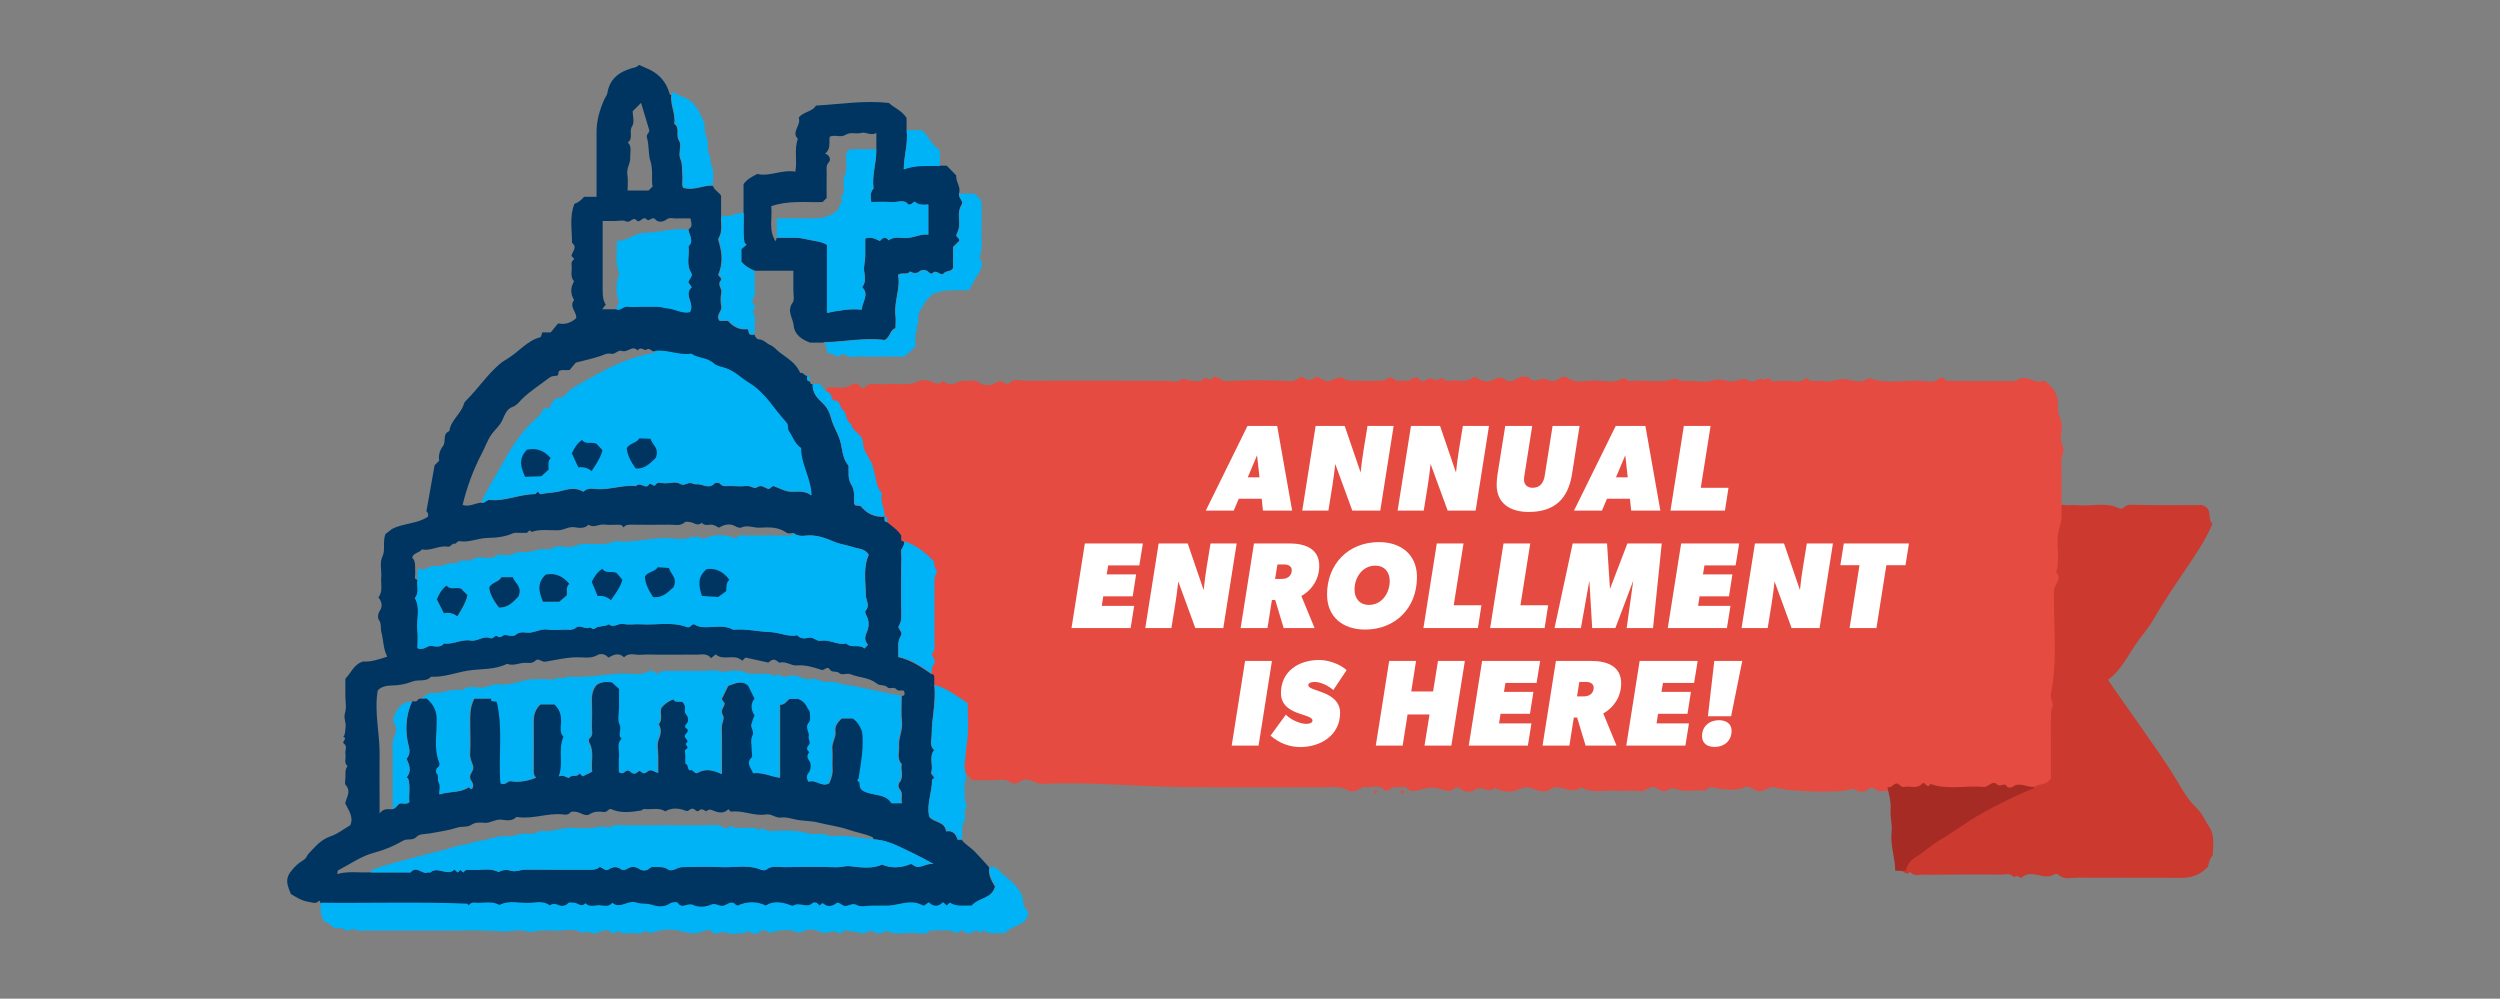
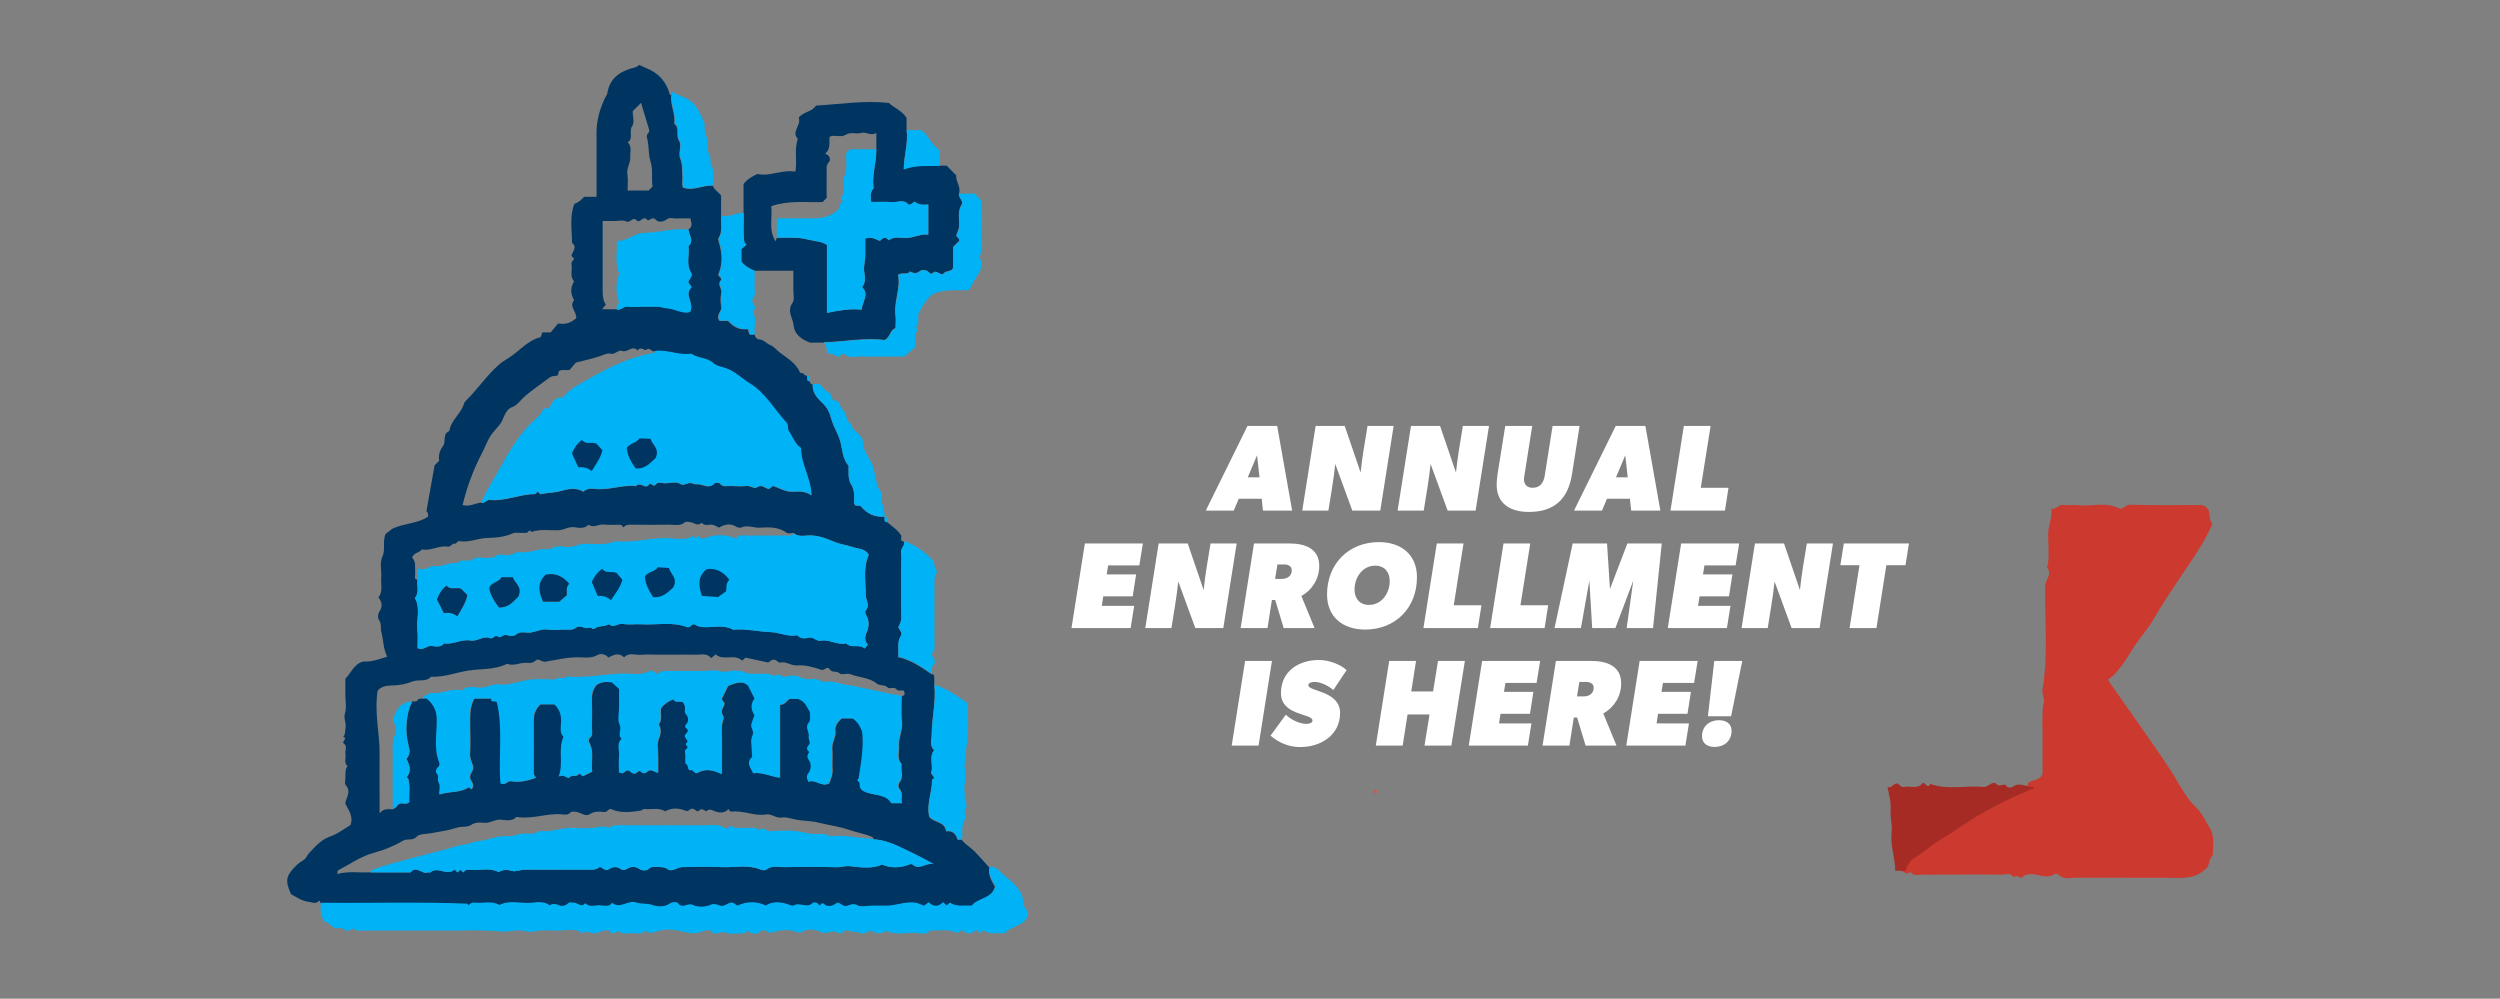
<svg xmlns="http://www.w3.org/2000/svg" width="766" height="306" viewBox="0 0 766 306" fill="none">
  <rect x="0" y="0" width="766" height="306" fill="#808080" stroke="none" />
  <path d="M621.264 240.1C622.371 238.632 624.507 239.655 625.842 237.209V224.176C625.842 222.575 625.727 220.973 625.842 219.372C625.956 218.037 625.613 216.748 626.261 215.28C626.604 214.479 625.575 212.611 625.842 211.187C627.596 200.734 626.49 190.148 626.643 179.606C626.643 177.604 628.969 176.003 627.177 173.867C627.825 171.999 627.672 170.042 627.672 168.129C627.672 165.994 627.367 163.77 627.749 161.769C628.13 159.767 628.74 157.854 628.588 155.808C629.999 156.297 630.876 154.429 632.326 154.696C633.661 154.963 635.072 154.607 636.445 154.785C640.717 155.274 645.104 153.673 649.337 155.764C650.367 156.297 651.245 154.607 652.579 154.651C660.322 154.874 668.104 154.74 674.664 154.74C678.288 155.852 676.152 159.055 677.906 160.434C675.618 165.816 672.375 170.487 669.171 175.202C665.929 180.006 662.687 184.81 659.75 189.881C658.11 192.728 655.936 195.085 654.143 197.754C651.702 201.446 649.604 205.627 645.866 208.296C649.185 213.189 652.465 217.682 655.669 222.308C659.56 228.001 663.679 233.517 667.226 239.566C668.828 242.324 670.621 245.305 672.948 247.484C674.74 249.174 675.694 251.576 677.029 253.578C678.631 255.98 678.059 259.183 677.982 262.074C676.838 263.231 676.762 265.054 676.457 265.633C672.871 269.369 669.172 269.013 665.51 268.969C655.745 268.969 645.981 268.969 636.254 268.924C634.385 268.924 632.364 269.68 630.648 267.946C630.381 267.679 629.656 267.723 629.313 267.946C626.147 269.903 622.561 266.077 619.395 268.924C618.976 269.28 617.908 267.634 617.069 268.88C616.039 267.278 614.551 267.99 613.293 267.99C606.732 267.901 600.172 267.99 593.611 267.99C592.238 267.99 590.865 268.079 589.492 267.99C588.08 267.857 586.44 268.746 585.258 267.1C584.114 268.613 583.084 266.344 581.939 266.967C582.512 265.321 583.236 263.987 584.724 263.053C587.47 261.362 589.949 259.005 592.696 257.403C595.861 255.58 598.837 253.4 601.888 251.443C606.503 248.463 616.573 242.413 621.264 240.767C621.303 240.767 621.264 240.456 621.264 240.278V240.1Z" fill="#CB392F" />
-   <path d="M570.424 242.306C569.167 243.239 568.539 241.152 566.833 241.862C563.827 243.15 547.132 242.44 544.26 241.374C542.106 240.531 540.85 242.662 538.83 242.395C537.215 242.173 536.093 240.309 533.983 241.419C532.323 242.306 527.476 241.996 524.739 241.241C523.348 240.886 523.033 242.395 521.956 242.262C518.995 241.907 515.988 242.928 513.071 241.596C512.084 241.152 511.141 242.306 509.929 242.395C508.359 242.484 507.596 240.93 506.07 241.197C504.724 241.419 503.871 242.662 502.211 242.395C500.101 242.04 497.902 242.44 495.793 242.262C491.979 241.951 488.029 243.283 484.394 241.241C481.343 244.127 477.439 239.199 474.432 242.306C474.342 242.395 474.073 242.306 473.893 242.306C471.156 243.194 468.912 240.22 465.905 241.641C463.437 242.839 460.565 243.017 457.962 241.33C456.212 243.461 453.743 240.22 451.679 242.173C451.096 242.706 448.897 242.884 447.685 241.818C446.922 241.152 446.249 240.93 445.441 241.729C444.589 242.617 443.556 242.351 442.524 242.084C438.799 241.063 438.799 241.108 434.177 242.173C433.235 242.395 432.158 242.617 431.26 241.596C430.452 240.664 429.241 241.374 428.208 241.197H427.131C425.965 241.197 425.291 243.239 423.586 241.596C422.419 240.486 420.265 241.33 418.515 241.197H417.438C416.137 242.262 414.342 242.839 413.085 242.173C410.527 240.753 407.969 241.241 405.411 241.241C390.871 241.197 376.331 241.374 361.791 241.152C347.699 240.975 333.653 239.51 319.517 240.176C317.677 240.264 316.375 239.021 314.58 238.844C312.695 238.622 311.573 241.152 309.285 239.465C307.983 238.533 305.515 239.11 303.585 239.066C301.611 239.021 299.636 239.066 298.065 239.066C295.866 236.89 293.847 234.893 291.513 232.584C291.917 231.341 291.154 229.477 290.212 228.012C287.654 223.927 286.308 219.266 283.794 215.182C283.346 214.471 283.032 213.628 282.628 213.006C281.147 210.698 282.179 207.768 279.8 205.548C278.05 203.906 277.601 200.887 276.614 198.445C274.146 192.186 271.049 186.192 268.536 179.933C267.28 176.781 266.203 173.451 264.632 170.344C263.106 167.369 261.221 164.173 261.221 160.577C261.221 159.511 260.503 158.934 259.875 158.49C258.798 157.736 259.292 156.049 257.99 155.516C258.125 151.299 255.612 147.969 254.131 144.329C253.368 142.464 253.054 140.378 252.784 138.557C252.201 134.784 250.945 131.499 248.835 128.391C247.803 126.926 248.521 125.328 248.297 124.041C250.047 122.309 251.663 120.711 253.727 118.713C255.746 118.358 258.618 119.557 261.176 117.737C261.535 117.47 262.613 117.337 263.151 118.047C263.645 118.669 264.497 119.157 264.946 118.713C266.786 116.804 268.985 118.003 271.005 117.737C274.595 117.337 278.364 118.491 281.865 116.671C282.583 116.316 283.66 116.494 284.512 116.671C286.038 116.938 287.519 118.447 289 116.671C291.199 119.113 293.443 116.494 295.642 116.671C297.168 116.849 298.694 116.138 300.219 117.337C301.431 118.269 303.54 118.136 304.752 117.47C306.053 116.804 306.727 116.272 307.849 117.47C308.073 117.692 309.015 117.648 309.24 117.426C310.721 115.783 312.65 116.671 314.311 116.671C328.671 116.582 343.032 116.671 357.393 116.671C358.829 116.671 360.714 117.248 361.611 116.538C362.957 115.428 363.631 116.716 364.573 116.627C365.964 116.494 367.669 117.382 368.657 116.183C369.644 114.984 370.407 117.337 371.529 115.828C372.561 114.452 373.952 116.893 375.747 116.76C382.344 116.405 389.031 116.449 395.673 116.76C397.333 116.804 398.41 114.895 399.442 115.695C400.923 116.804 401.596 116.582 402.988 115.695C404.11 114.984 405.142 116.849 406.802 116.804C408.552 116.76 410.213 114.94 411.559 115.917C413.309 117.16 414.97 116.494 416.675 116.627C418.47 116.804 420.265 116.671 422.06 116.627C422.913 116.627 424.035 116.76 424.573 116.316C425.606 115.517 426.189 115.339 427.266 116.272C428.253 117.16 429.689 116.36 430.856 116.671C432.292 117.071 433.235 114.318 434.985 116.36C436.017 117.559 437.543 115.65 438.53 115.961C439.517 116.227 440.101 116.982 441.223 116.05C442.12 115.251 442.614 117.026 443.826 116.716C446.294 116.094 449.121 117.603 451.455 115.606C451.769 115.339 452.397 115.695 452.846 116.005C454.596 117.115 456.571 117.115 458.231 116.05C460.296 114.718 461.642 117.559 463.527 116.627C465.232 115.783 467.207 114.585 468.777 116.005C470.572 117.603 471.919 115.606 473.265 116.094C475.015 116.76 476.496 117.204 478.067 115.783C478.471 115.428 479.637 115.339 480.086 115.65C482.824 117.692 485.92 116.538 488.837 116.582C491.575 116.582 494.537 117.559 497.139 116.005C498.306 115.295 498.261 116.893 499.249 116.76C503.961 116.183 508.808 117.648 513.43 115.917C514.731 116.893 516.257 116.671 517.693 116.716C520.027 116.716 522.54 117.293 524.649 116.582C526.938 115.783 528.778 116.893 530.797 116.849C532.458 116.849 534.028 115.384 535.868 116.671C537.349 117.737 539.099 115.073 540.805 116.582C541.882 114.585 542.6 117.293 543.767 116.849C544.844 116.449 546.28 116.893 547.491 116.716C549.511 116.449 551.8 117.692 553.505 115.695C555.031 117.559 557.14 116.36 558.98 116.76C561.358 117.248 563.602 115.695 565.846 116.227C568.269 116.76 570.558 117.426 572.757 115.828C577.873 117.825 583.169 116.36 588.419 116.671C590.394 116.76 592.593 117.603 594.478 115.783C595.196 115.117 596.003 116.671 596.677 116.671C603.677 116.804 610.678 116.76 617.679 116.76C620.596 114.052 623.558 118.136 626.34 116.582C629.392 118.758 630.918 121.377 630.559 125.017C630.334 127.104 631.995 128.746 631.726 130.966C631.501 132.919 631.187 135.006 632.129 137.137C632.623 138.202 631.546 139.756 631.591 141.266C631.725 146.593 631.636 151.92 631.636 157.247C631.815 159.334 631.097 161.243 630.648 163.196C630.2 165.238 630.559 167.414 630.559 169.545C630.559 171.453 630.738 173.407 629.975 175.271C632.084 177.358 629.392 179 629.347 180.998C629.167 191.52 630.514 202.041 628.405 212.518C628.135 213.939 629.347 215.803 628.898 216.602C628.135 218.067 628.539 219.355 628.405 220.687C628.27 222.285 628.405 223.883 628.405 225.481V238.489C626.834 240.975 624.321 239.909 623.019 241.374C620.461 241.596 617.814 240.753 615.435 242.395C614.941 242.706 613.595 242.706 613.416 242.395C612.428 240.797 610.947 242.706 609.736 241.641C608.12 240.264 606.684 242.573 604.979 242.44C598.561 241.907 592.054 243.461 585.727 241.507C584.65 243.461 583.752 240.486 582.854 241.374C580.88 243.283 578.501 241.996 576.347 242.44C575.091 242.706 574.597 241.33 573.565 241.374C572.398 241.374 571.68 242.972 570.289 242.44L570.424 242.306Z" fill="#E54B40" />
  <path d="M395.912 156.449H386.966L386.591 152.803H379.562L378.021 156.449H369.452L382.231 130.515H391.326L395.912 156.449ZM385.914 146.263L385.162 139.498L382.306 146.263H385.914ZM427.013 130.515L422.916 156.449H414.346L409.122 142.166C408.633 146.94 407.769 151.675 407.017 156.449H399.012L403.108 130.515H412.016L416.902 144.797C417.353 140.024 418.255 135.288 419.007 130.515H427.013ZM456.228 130.515L452.131 156.449H443.561L438.337 142.166C437.848 146.94 436.984 151.675 436.232 156.449H428.227L432.323 130.515H441.231L446.117 144.797C446.568 140.024 447.47 135.288 448.222 130.515H456.228ZM483.981 130.515L481.651 145.361C480.448 152.84 476.314 156.862 468.421 156.862C462.858 156.862 458.574 154.381 458.574 148.518C458.574 147.466 458.686 146.413 458.837 145.361L461.205 130.515H469.473L467.068 145.737C466.993 146.15 466.955 146.564 466.955 146.94C466.955 148.556 468.045 149.458 469.586 149.458C471.954 149.458 472.969 147.842 473.307 145.737L475.713 130.515H483.981ZM508.735 156.449H499.789L499.413 152.803H492.385L490.844 156.449H482.275L495.054 130.515H504.149L508.735 156.449ZM498.737 146.263L497.985 139.498L495.129 146.263H498.737ZM529.612 149.458L528.522 156.449H511.834L515.931 130.515H524.125L521.118 149.458H529.612ZM350.179 166.515L349.089 173.243H339.543L339.092 175.986H348.112L347.06 182.714H338.039L337.588 185.646H347.511L346.421 192.449H328.305L332.401 166.515H350.179ZM378.914 166.515L374.817 192.449H366.248L361.023 178.166C360.535 182.94 359.67 187.675 358.919 192.449H350.913L355.01 166.515H363.917L368.803 180.797C369.254 176.024 370.157 171.288 370.908 166.515H378.914ZM404.22 173.393C404.22 177.302 402.115 180.722 398.733 182.601L402.792 192.449H393.32L390.727 183.842H389.712L388.359 192.449H380.128L384.225 166.515H395.087C399.672 166.515 404.22 167.981 404.22 173.393ZM395.801 174.708C395.801 173.393 394.561 172.942 393.433 172.942H391.404L390.689 177.377H392.832C394.448 177.377 395.801 176.437 395.801 174.708ZM434.158 176.851C434.158 186.21 427.618 192.9 418.259 192.9C411.569 192.9 406.608 189.141 406.608 182.15C406.608 172.792 413.185 166.102 422.506 166.102C429.234 166.102 434.158 169.86 434.158 176.851ZM425.814 178.016C425.814 175.272 424.198 173.318 421.379 173.318C417.432 173.318 415.027 176.964 415.027 180.647C415.027 183.391 416.643 185.345 419.462 185.345C423.408 185.345 425.814 181.699 425.814 178.016ZM453.913 185.458L452.823 192.449H436.136L440.232 166.515H448.426L445.419 185.458H453.913ZM474.356 185.458L473.266 192.449H456.578L460.675 166.515H468.869L465.862 185.458H474.356ZM509.157 166.515L506.488 192.449H498.407L500.437 177.903L494.949 192.449H487.846L486.981 177.903L484.388 192.449H476.307L481.87 166.515H492.394L493.296 180.459L498.633 166.515H509.157ZM532.882 166.515L531.792 173.243H522.246L521.795 175.986H530.815L529.763 182.714H520.742L520.291 185.646H530.214L529.124 192.449H511.008L515.105 166.515H532.882ZM561.617 166.515L557.52 192.449H548.951L543.727 178.166C543.238 182.94 542.374 187.675 541.622 192.449H533.616L537.713 166.515H546.621L551.507 180.797C551.958 176.024 552.86 171.288 553.612 166.515H561.617ZM584.898 166.515L583.846 173.168H577.983L574.938 192.449H566.707L569.751 173.168H563.888L564.94 166.515H584.898ZM389.723 202.515L385.626 228.449H377.395L381.492 202.515H389.723ZM408.534 211.423C407.106 210.182 404.738 208.942 402.784 208.942C402.22 208.942 400.867 209.092 400.867 209.957C400.867 211.911 410.601 211.611 410.601 218.451C410.601 225.292 404.625 228.9 398.386 228.9C395.004 228.9 391.847 227.622 389.291 225.404L393.989 218.977C395.342 220.405 398.198 221.796 400.228 221.796C400.792 221.796 402.145 221.646 402.145 220.781C402.145 218.526 392.485 219.353 392.485 212.362C392.485 205.635 397.973 202.214 404.212 202.214C406.918 202.214 410.639 203.455 412.593 205.334L408.534 211.423ZM448.833 202.515L444.698 228.449H436.467L438.008 218.902H431.28L429.777 228.449H421.546L425.643 202.515H433.874L432.408 211.874H439.098L440.601 202.515H448.833ZM471.901 202.515L470.811 209.243H461.265L460.814 211.986H469.834L468.782 218.714H459.761L459.31 221.646H469.233L468.143 228.449H450.027L454.124 202.515H471.901ZM496.727 209.393C496.727 213.302 494.622 216.722 491.24 218.601L495.299 228.449H485.827L483.234 219.842H482.219L480.866 228.449H472.635L476.732 202.515H487.594C492.179 202.515 496.727 203.981 496.727 209.393ZM488.308 210.708C488.308 209.393 487.068 208.942 485.94 208.942H483.911L483.197 213.377H485.339C486.955 213.377 488.308 212.437 488.308 210.708ZM520.164 202.515L519.074 209.243H509.528L509.077 211.986H518.097L517.045 218.714H508.024L507.573 221.646H517.496L516.406 228.449H498.29L502.387 202.515H520.164ZM533.828 202.515L530.407 219.466H523.304L525.258 202.515H533.828ZM530.558 223.938C530.558 226.983 528.302 228.862 525.371 228.862C523.266 228.862 521.5 227.885 521.5 225.555C521.5 222.548 523.755 220.669 526.686 220.669C528.791 220.669 530.558 221.646 530.558 223.938Z" fill="white" />
  <path d="M623.183 240.64V241.55C618.491 243.195 608.422 248.285 603.806 251.265C600.755 253.222 597.742 255.402 594.614 257.226C591.83 258.827 589.388 261.184 586.642 262.875C585.117 263.809 584.392 265.099 583.858 266.789L580.698 266.79C580.698 262.875 579.128 259.005 579.586 254.957C579.853 252.866 579.128 250.42 579.281 248.151C579.471 245.66 578.747 243.436 578.327 241.123C579.51 241.657 580.12 240.1 581.112 240.056C581.989 240.056 582.37 241.39 583.476 241.123C585.307 240.679 587.329 241.924 589.007 240.056C589.77 239.166 590.533 242.146 591.448 240.189C596.826 242.146 602.357 240.59 607.811 241.123C609.261 241.257 610.481 238.944 611.854 240.323C612.884 241.39 614.143 239.478 614.982 241.079C615.135 241.39 616.279 241.39 616.699 241.079C618.72 239.433 621.047 241.317 623.183 241.095V240.64Z" fill="#A52B24" />
  <path d="M420.985 242.258H421.901C421.901 242.791 421.824 243.236 421.29 243.103C421.138 243.103 421.1 242.569 420.985 242.258Z" fill="#E54B40" />
-   <path d="M429.225 242.258H430.14C430.14 242.791 430.064 243.236 429.53 243.103C429.377 243.103 429.339 242.569 429.225 242.258Z" fill="#E54B40" />
  <path d="M231.252 102.457C231.252 103.305 232.065 103.976 232.418 103.976C233.937 103.976 234.785 105.212 235.915 105.671C237.187 106.2 237.823 107.154 238.741 107.86C241.143 109.732 243.969 111.215 245.17 114.288C246.124 113.97 246.477 115.206 247.325 115.17C247.466 115.806 246.901 116.795 248.172 116.866C248.172 117.466 248.42 117.748 249.02 117.713C248.808 120.291 250.433 122.057 252.058 123.575C253.436 124.882 254.178 126.365 254.601 128.025C255.061 129.826 255.873 131.415 256.65 133.075C257.039 133.923 257.357 134.735 257.569 135.653C258.134 138.019 258.204 140.633 260.006 142.752C260.077 144.659 259.688 146.742 260.854 148.579C261.949 150.309 261.666 152.216 261.701 154.123C261.701 154.37 261.878 154.582 262.019 154.865C262.691 154.935 263.326 155.006 263.644 155.041C265.728 157.584 268.095 158.538 271.027 158.326C271.168 158.961 270.603 159.95 271.875 160.021C273.358 161.292 275.054 162.352 276.114 164.047C276.326 164.718 275.584 165.812 276.961 165.954C277.35 167.26 275.866 168.073 276.078 169.415C276.29 170.651 276.114 171.922 276.114 173.193C276.114 178.526 276.043 183.894 276.149 189.226C276.149 190.427 275.69 191.275 275.231 192.228C275.584 193.111 276.608 193.959 276.043 194.842C274.701 196.925 275.513 199.079 275.16 201.34C279.116 202.222 282.26 204.412 285.404 206.566C286.146 206.531 286.252 206.99 286.252 207.555C286.252 208.367 286.252 209.144 286.252 209.956C286.817 215.077 285.439 220.092 285.439 225.177C285.439 226.731 284.662 228.532 286.216 229.874C284.521 231.993 285.969 234.465 285.333 236.655C285.051 237.608 287.135 238.103 285.545 238.986C285.616 242.764 283.779 246.437 284.697 250.286C286.11 252.193 289.537 251.628 289.855 254.771C291.974 254.418 292.892 255.619 293.387 257.314H294.659C295.754 258.762 297.379 259.61 298.615 260.881C300.169 262.47 301.617 264.13 303.101 265.79C302.642 268.085 303.843 269.922 304.832 271.687C303.878 275.572 299.639 275.148 297.591 277.656C295.365 277.479 292.998 278.15 290.914 276.737C290.561 277.055 290.243 277.338 289.961 277.62C289.643 277.338 289.36 277.055 288.83 276.596C287.417 278.079 285.828 278.044 284.45 276.632C283.814 277.091 283.355 277.408 282.966 277.691C281.907 277.267 281.024 276.808 279.893 276.702C276.926 276.42 274.241 277.691 271.345 277.656C269.932 277.656 268.519 277.656 267.106 277.656C265.552 277.656 263.715 278.185 262.514 277.514C261.03 276.667 260.077 277.726 258.911 277.762C257.781 277.762 257.321 276.632 256.297 276.808C255.025 277.868 253.577 278.256 252.235 277.091C251.422 276.384 251.316 278.221 250.716 277.338C250.221 276.632 249.197 276.526 248.879 276.843C247.113 278.609 244.923 276.49 243.086 277.585C242.591 277.868 241.814 277.408 241.178 277.197C238.953 276.526 236.657 276.243 234.502 277.62C231.641 276.278 228.78 276.349 225.883 277.62C225.212 277.55 224.965 276.737 224.117 276.737C222.845 276.737 222.068 277.974 220.655 277.691C219.701 277.514 218.854 276.843 217.511 277.444C215.992 278.115 213.626 278.185 212.177 277.444C210.588 276.632 208.857 278.856 207.55 276.808C207.338 276.455 205.749 276.561 205.219 276.949C203.382 278.291 201.156 277.903 199.602 277.408C197.942 276.843 196.317 277.197 194.833 276.702C192.326 275.819 189.959 278.821 187.486 276.808C186.426 278.185 184.908 277.62 183.601 277.55C182.152 277.479 180.492 278.291 179.22 276.914C177.984 278.327 176.924 276.773 175.759 276.773C175.193 276.773 174.381 276.526 174.098 276.808C173.215 277.832 171.979 277.903 171.061 277.514C170.001 277.091 169.224 276.985 168.341 277.585C166.504 276.172 164.349 276.667 162.336 276.808C159.192 277.02 155.942 275.855 152.904 277.479C150.467 276.031 147.817 277.055 145.274 276.737C144.462 276.632 143.967 276.985 143.508 277.585C143.296 277.373 143.119 277.055 142.907 277.055C128.001 276.42 113.094 276.914 98.188 276.773C98.188 276.349 98.011 275.784 97.622 276.137C96.598 277.055 95.75 276.49 94.691 276.349C92.606 276.102 90.981 275.007 89.145 273.948C87.272 269.71 87.555 268.297 91.052 264.907C91.935 264.059 93.419 263.459 93.807 262.717C94.337 261.693 95.079 260.952 95.821 260.21C97.375 258.515 99 257.032 101.367 256.219C103.451 255.513 105.252 254.065 107.336 252.829C108.396 250.428 106.913 248.379 105.782 246.19C106.065 244.353 107.725 242.552 105.923 240.539C105.5 240.08 105.853 238.915 105.853 238.067C105.853 236.902 105.711 235.737 106.489 234.712C105.252 233.724 106.1 232.346 105.853 231.181C105.641 230.121 106.453 228.603 105.535 228.003C104.299 227.19 106.807 226.237 105.182 225.813C105.888 224.93 105.711 223.871 105.888 222.882C106.135 221.399 105.182 220.092 105.711 218.467C106.241 216.808 105.817 214.83 105.817 213.029V207.979C107.584 206.178 108.431 203.458 111.293 202.682C113.73 202.858 116.132 202.011 118.64 201.198C117.404 198.797 117.51 196.184 116.874 193.782C116.521 192.511 116.98 191.133 116.061 189.862C115.708 189.332 115.743 188.096 116.379 187.143C117.298 185.801 116.98 184.318 115.955 183.046C117.404 181.21 116.627 179.056 116.803 177.078C117.015 174.888 116.203 172.558 117.192 170.474C118.145 168.426 117.192 166.342 118.075 163.658C118.357 163.446 119.205 162.775 120.124 162.069C123.55 160.303 127.895 160.515 131.109 158.326C131.357 157.231 130.897 156.878 130.65 156.666C131.498 151.969 132.31 147.413 133.158 142.575C133.405 142.328 133.9 141.833 134.571 141.162C134.288 139.644 134.712 137.984 135.666 136.783C136.832 135.335 135.419 132.934 137.68 132.086C138.103 128.767 141.212 126.86 142.13 123.787C142.272 123.328 142.484 123.046 142.766 122.763C146.334 119.267 149.124 115.029 152.904 111.71C153.823 110.897 154.847 110.297 155.871 109.661C159.121 107.613 161.594 104.364 165.515 103.34C165.833 103.269 165.939 102.422 166.151 101.857H168.729C169.506 100.938 170.319 99.95 170.99 99.102C173.392 99.561 175.052 98.784 176.536 97.513C176.818 95.57 174.24 93.981 175.9 91.933C174.77 90.026 174.734 88.119 175.9 86.212C174.522 84.693 175.405 82.822 175.123 81.091C174.982 80.279 175.441 79.82 175.971 79.361C175.688 79.043 175.405 78.725 175.087 78.407C175.264 77.101 177.066 75.829 175.264 74.417C175.299 70.461 174.416 66.436 176.006 62.445C177.136 62.092 178.055 61.35 178.973 60.291H182.788C182.788 53.545 182.788 46.977 182.788 40.373C182.788 36.841 183.777 33.592 185.19 30.379C185.473 29.778 185.967 29.143 186.073 28.648C186.85 23.563 190.418 21.656 194.833 20.561C195.187 20.455 195.505 20.102 195.823 19.89C196.494 20.172 197.165 20.526 197.871 20.808C201.722 22.291 204.23 25.011 205.254 29.037C205.254 29.037 205.537 29.037 205.678 29.037C205.219 32.074 207.056 34.899 206.561 37.936C208.433 39.243 206.844 41.503 208.08 43.233C208.928 44.469 207.727 46.977 208.363 48.531C209.175 50.438 208.892 52.274 209.069 54.11C209.175 55.311 208.751 56.583 209.281 57.536C212.531 58.596 215.357 56.688 218.394 56.9C218.854 58.242 220.231 58.843 220.938 59.938V66.188C220.726 68.448 221.503 70.85 220.125 73.004C219.913 73.322 220.196 73.993 220.337 74.558C221.256 77.736 221.432 80.95 220.055 84.128C220.055 84.799 221.185 84.976 220.902 85.859C219.525 87.165 221.326 88.401 220.973 89.814C220.655 91.121 220.726 92.639 220.973 93.981C221.22 95.5 219.101 96.559 220.443 98.325H223.022C224.753 100.338 226.766 101.186 229.027 100.868C229.521 101.574 229.204 102.245 229.839 102.563H231.076L231.252 102.457ZM210.941 70.32C212.46 69.331 211.718 68.131 211.577 66.93C210.023 66.93 208.751 66.859 207.515 66.93C206.42 67.036 205.254 66.471 204.265 67.212C203.135 68.095 201.651 68.166 200.909 67.318C199.779 66.047 198.931 68.06 198.225 67.283C196.953 65.87 196.105 68.66 195.045 67.495C193.844 66.224 193.138 68.519 191.796 67.813C190.913 67.354 189.606 67.707 188.475 67.707H184.66C184.66 74.982 184.66 81.939 184.66 88.931C184.66 90.556 184.766 92.11 185.614 93.346C185.19 93.875 184.978 94.158 184.484 94.758H188.934C190.241 95.147 191.054 93.663 192.396 93.875C193.632 94.087 194.939 93.911 196.176 93.911C198.013 93.911 199.849 93.875 201.651 93.911C202.569 93.911 203.594 94.299 204.371 94.37C206.844 94.511 209.175 96.206 211.436 95.5C212.884 92.745 209.352 90.308 211.93 87.942C211.542 87.377 211.224 86.954 210.906 86.495C210.976 85.435 212.46 84.658 211.754 83.493C210.129 80.879 211.33 78.09 210.941 75.406C212.778 73.675 211.047 71.945 210.941 70.214V70.32ZM120.336 247.85C121.395 247.708 121.713 246.543 122.561 246.19C123.515 246.013 124.539 246.578 125.458 245.766C125.246 243.435 125.811 241.069 125.14 238.738C125.069 238.491 124.786 238.35 124.645 238.173C126.199 236.231 125.493 234.359 124.574 232.488C125.599 231.393 125.634 230.086 125.281 228.709C124.009 224.083 124.362 219.068 126.305 214.901C126.835 214.795 127.471 215.183 127.86 214.618C128.354 213.912 129.025 214.053 129.696 214.053C130.12 214.053 130.685 213.876 130.933 214.053C132.734 215.607 133.9 217.373 134.006 219.986C134.182 224.506 132.981 229.133 134.748 233.582C134.924 234.006 134.96 234.712 134.394 235.101C133.688 235.595 133.688 236.69 133.971 236.973C134.889 237.82 133.971 238.88 134.642 239.868C135.207 240.751 134.748 242.27 134.748 243.435C137.927 242.376 141.212 243.047 143.72 241.175C144.179 241.528 144.356 241.705 144.568 241.846C145.168 241.104 145.098 240.257 144.674 239.586C144.356 239.127 144.108 238.738 144.073 238.138C144.003 236.867 145.415 236.09 144.992 234.677C144.603 233.441 143.967 232.276 144.073 230.828C144.25 228.179 144.144 225.495 144.108 222.811C144.108 219.809 143.897 216.808 145.38 214.053H150.679C150.502 215.536 152.056 214.441 152.445 215.183C154.388 223.482 152.869 231.852 153.54 240.045C154.918 240.857 155.447 239.162 156.684 239.374C159.262 239.798 161.806 239.303 164.349 238.279C163.36 237.502 163.572 236.408 163.572 235.348C163.572 230.545 163.607 225.778 163.572 220.975C163.572 218.962 164.102 217.267 165.656 215.819H170.036C171.767 217.408 172.226 219.28 172.12 221.434C172.05 223.058 171.732 224.754 172.862 225.742C171.096 229.804 173.003 233.9 171.378 237.926C172.615 237.29 173.427 238.103 174.381 238.42C175.123 237.079 177.03 238.42 177.595 236.902C177.913 237.184 178.196 237.467 178.655 237.855C179.574 237.432 180.492 236.973 181.481 236.478C181.022 233.512 182.223 230.404 180.598 227.508C180.421 227.19 180.421 226.449 180.633 226.307C181.94 225.319 181.34 223.977 181.375 222.811C181.446 220.268 181.481 217.726 181.375 215.218C181.304 213.276 181.552 211.475 182.717 210.027C184.272 208.685 186.038 208.968 187.663 209.074C188.475 209.815 189.182 210.486 189.888 211.122C189.888 213.064 189.888 214.865 189.888 216.702C189.888 218.538 189.358 220.622 190.065 222.105C190.807 223.623 189.252 225.213 190.701 226.378C189.04 227.861 190.065 229.804 189.888 231.534C189.712 233.3 189.853 235.101 189.853 236.655C191.23 237.502 191.513 236.054 192.361 236.09C193.244 235.948 193.456 237.149 194.551 237.043C195.328 236.973 195.823 235.737 196.564 236.478C197.659 237.608 198.225 236.337 199.002 236.09C199.955 235.807 200.662 236.549 201.722 236.831V231.711C201.722 230.015 201.262 228.144 201.828 226.696C202.534 224.965 202.852 223.553 201.898 221.928C203.17 220.48 202.216 218.715 202.64 216.984C203.523 215.783 204.83 214.83 206.526 214.23C206.914 215.854 209.246 214.124 209.74 215.748C210.517 216.772 209.74 218.008 210.235 218.644C211.294 219.986 211.365 221.045 210.199 222.246C210.058 222.387 210.129 222.952 210.27 223.023C211.824 223.871 210.27 224.754 210.093 225.283C209.67 226.343 211.612 226.802 210.517 227.72C209.811 228.32 211.683 228.885 210.447 229.556C209.811 229.91 210.235 230.863 210.199 231.534C210.129 232.382 210.199 233.194 210.199 234.006C211.259 234.359 210.729 235.595 211.471 236.054C212.531 235.525 212.743 237.114 213.661 236.902C216.063 235.419 218.5 235.878 221.22 237.184C221.22 232.17 221.291 227.543 221.185 222.917C221.185 221.61 222.139 220.092 221.609 219.28C220.549 217.655 221.927 216.737 222.103 215.536C221.786 215.077 221.503 214.653 221.185 214.23C221.892 212.746 222.563 211.334 223.163 210.168C225.389 209.391 227.508 208.261 229.451 210.168C230.087 211.475 230.758 212.746 231.394 214.088C230.016 215.783 230.299 217.514 231.394 219.244C230.97 220.092 230.687 220.975 230.44 221.858C230.051 223.164 231.5 224.012 230.723 225.495C230.087 226.696 230.546 228.497 230.546 230.051C230.546 230.757 230.864 231.746 230.511 232.099C228.744 233.9 230.334 235.277 230.934 236.937C233.69 236.549 236.198 237.926 239.059 238.315V215.925C240.649 216.031 241.143 214.618 241.991 214.159H244.711C246.971 214.971 247.325 216.596 248.349 218.185C248.314 218.997 248.702 220.657 248.067 221.363C246.618 222.988 248.455 224.365 247.961 225.884C247.855 226.237 248.596 227.579 248.172 228.073C247.36 229.027 247.183 229.662 248.208 230.475C247.431 231.393 247.325 232.028 248.208 233.194C248.738 233.935 248.808 235.701 247.996 236.761C247.254 237.714 247.289 238.456 247.89 239.551C250.009 238.668 251.846 241.281 254.107 240.045C254.778 238.562 255.273 237.079 255.131 235.383C254.99 233.406 255.273 231.428 255.061 229.486C254.849 227.508 256.332 225.919 256.014 223.906C255.802 222.387 256.862 221.151 257.957 220.127H261.419C262.903 221.151 263.68 222.458 264.351 224.118C264.951 228.744 263.998 233.618 263.291 238.491C263.291 238.703 262.973 238.88 262.832 239.056C263.114 239.374 263.574 239.727 263.574 240.01C263.503 241.846 264.351 242.411 266.152 242.976C268.731 243.753 271.875 243.577 273.252 246.119H276.432C275.972 244.565 276.926 243.082 275.654 241.705C275.231 241.246 275.231 240.292 275.654 239.762C277.067 237.997 275.937 235.984 276.326 234.112C274.736 232.452 275.654 230.404 275.513 228.532C275.301 226.095 276.679 223.835 276.396 221.257C276.114 218.609 276.326 215.925 276.326 213.241C277.421 213.17 277.209 212.499 276.997 211.722C276.326 211.228 275.336 211.969 274.701 211.228C273.924 210.274 272.546 211.228 272.016 210.663C271.027 209.639 269.649 210.239 268.66 209.462C266.329 207.52 263.22 207.661 260.571 206.566C259.617 206.178 257.922 206.919 257.321 206.354C256.368 205.436 254.955 206.178 254.354 205.224C253.4 203.741 252.694 205.613 251.634 205.224C249.232 204.412 246.76 203.67 244.11 203.882C242.379 204.023 240.825 202.505 238.953 203.035C238.706 203.105 238.282 202.646 237.964 202.434C236.622 201.516 235.738 202.929 235.385 202.999C232.595 202.399 230.546 201.94 228.426 201.481C228.215 201.693 227.897 201.975 227.402 202.434C225.035 200.139 221.609 202.646 219.313 200.492C218.748 200.951 218.43 201.198 217.865 201.657C216.558 199.927 214.65 200.669 212.919 200.598C211.082 200.527 209.246 200.598 207.409 200.598H201.898C200.061 200.598 198.225 200.457 196.388 200.633C194.657 200.774 192.714 199.786 191.23 201.41C189.606 199.856 188.051 200.598 186.391 201.481C185.508 200.315 183.954 200.174 183.071 200.704C181.34 201.693 179.609 201.481 177.878 201.41C174.169 201.234 170.601 202.187 166.998 202.752C166.045 202.893 164.95 201.587 164.172 202.328C163.042 203.458 161.841 203.035 160.64 203.105C158.874 203.176 157.178 204.129 155.377 203.388C151.526 205.33 147.252 204.836 143.19 205.507C139.516 206.142 135.913 207.555 132.063 207.343C130.544 209.074 128.248 208.049 126.341 208.826C124.504 209.568 122.243 210.027 120.018 210.027C118.534 210.027 116.556 210.416 115.708 211.652C114.648 218.432 116.379 224.718 116.309 231.11C116.238 235.631 116.309 240.116 116.309 244.636V249.227C117.722 247.355 119.241 248.132 120.548 247.92L120.336 247.85ZM113.553 267.308H125.811C127.542 265.048 129.272 268.015 131.039 267.308C131.286 267.202 131.71 267.414 131.851 267.308C134.147 265.26 137.008 268.615 139.234 266.425C139.587 266.743 139.905 267.026 140.188 267.308C140.47 267.061 140.788 266.779 141.071 266.531C141.353 266.779 141.671 267.061 141.954 267.308C142.413 266.637 142.978 266.39 143.755 266.496C146.758 266.885 149.866 265.684 152.763 267.202C154.07 266.461 155.271 266.39 156.825 266.849C157.991 267.202 159.51 266.425 160.958 266.461C167.422 266.531 173.922 266.461 180.386 266.496C181.622 266.496 182.823 266.496 183.742 265.613C184.731 265.896 185.543 267.026 186.391 266.425C187.839 265.472 189.005 265.401 190.418 266.425C190.736 266.673 191.584 266.531 191.972 266.284C193.385 265.401 194.586 265.366 196.07 266.355C196.706 266.779 198.083 266.885 198.825 266.178C199.567 265.437 200.379 265.649 201.156 265.649C202.357 265.649 203.453 265.543 204.689 266.39C205.961 267.238 207.479 265.719 208.928 265.684C213.025 265.578 217.088 265.507 221.185 265.684C225.141 265.86 229.204 264.836 233.089 266.461C233.584 266.673 234.396 266.708 234.749 266.461C236.48 265.083 238.494 265.719 240.331 265.684C245.664 265.613 251.034 265.543 256.368 265.719C257.71 265.754 258.911 265.26 260.359 265.401C263.715 265.754 267.212 266.284 270.25 264.907C272.829 266.002 275.266 265.896 277.633 265.225C278.268 265.048 279.151 264.518 279.505 264.836C281.695 266.814 283.39 264.307 286.04 264.73C282.013 262.505 278.622 260.881 275.195 259.256C272.793 258.126 270.285 257.314 267.601 257.173C267.707 256.643 267.353 256.502 266.929 256.325C264.739 255.407 262.373 255.054 260.183 254.277C257.145 253.218 254.001 252.864 250.963 252.087C248.561 251.452 246.053 251.593 243.757 251.099C242.309 250.781 240.86 250.286 239.412 250.498C237.681 250.745 236.445 249.262 234.679 249.545C231.111 250.145 227.649 248.203 224.046 248.697C223.799 248.697 223.446 248.203 223.163 247.92C221.927 249.333 220.196 249.015 218.924 248.521C217.935 248.167 217.476 247.708 216.452 248.521C216.134 248.768 215.18 247.285 214.156 248.379C213.52 249.05 212.99 247.779 212.142 247.779C211.294 247.779 211.047 248.768 210.093 248.415C208.045 247.602 205.89 247.391 203.841 248.591C201.828 247.32 199.602 248.132 197.483 247.885C196.988 247.814 196.741 248.309 196.423 248.344C193.315 248.838 190.206 249.262 187.168 247.885C186.32 247.779 186.109 248.944 185.013 248.803C183.601 248.627 182.152 248.521 180.669 249.474C179.326 250.357 177.878 248.874 176.43 248.733C175.9 248.662 175.087 248.591 174.84 248.874C174.063 249.827 173.039 249.615 172.12 249.509C167.669 249.121 163.395 250.957 158.944 250.392C158.662 250.357 158.273 250.251 158.132 250.392C156.754 251.805 154.953 251.24 153.399 251.134C151.668 251.028 150.361 252.158 148.665 252.123C147.217 252.052 145.804 251.77 144.285 252.794C143.225 253.535 141.53 253.112 140.011 253.606C137.432 254.454 134.606 254.807 131.851 255.336C130.403 255.619 128.566 255.407 127.683 256.361C126.411 257.738 124.857 256.784 123.479 257.597C120.795 259.151 117.863 260.422 114.86 261.199C110.692 262.258 107.301 264.766 103.592 266.673C103.38 266.779 103.415 267.379 103.345 267.803C106.771 266.814 110.162 267.485 113.518 267.273L113.553 267.308ZM200.768 107.507C199.779 108.249 199.178 106.13 197.942 107.225C197.589 107.542 196.211 105.953 195.399 107.401C193.774 105.6 192.29 108.143 190.63 107.542C189.358 107.048 188.511 108.708 187.168 108.39C185.932 108.107 184.872 108.814 183.706 109.167C181.446 109.908 179.15 110.403 176.43 111.109C175.9 111.745 175.087 112.698 174.522 113.369C173.109 113.546 172.12 113.122 171.237 113.723C171.025 114.217 171.237 114.888 170.601 115.135C169.824 115.206 169.118 115.135 168.305 115.735C165.515 117.89 162.548 119.726 159.969 122.233C159.121 123.081 158.344 124.246 156.896 124.741C155.306 125.306 154.6 127.178 153.999 128.555C153.187 130.497 151.526 131.698 150.431 133.358C149.23 135.159 148.595 137.136 147.606 138.973C144.992 143.988 143.049 149.285 141.742 154.723C143.791 155.394 145.486 154.194 147.358 154.017C148.453 154.476 149.054 153.099 149.972 153.205C154.706 153.735 159.121 151.474 163.784 151.439C164.102 151.439 164.42 150.909 164.702 150.662C164.985 150.945 165.303 151.227 165.585 151.474C167.599 150.98 169.789 151.051 171.696 150.521C174.134 149.85 176.324 149.285 178.726 150.698C179.644 149.744 180.881 149.673 182.082 149.815C186.391 150.38 190.524 148.508 194.833 148.967C196.07 147.519 197.801 149.956 198.613 148.72C199.461 147.378 200.097 149.673 200.909 148.437C201.51 147.519 202.993 148.19 204.088 148.12C205.501 148.014 207.232 147.59 208.221 148.225C209.705 149.179 210.623 147.696 211.824 148.084C212.319 148.225 213.025 148.473 213.308 148.437C215.145 148.155 217.123 150.132 218.889 148.155C219.136 147.872 220.267 147.908 220.479 148.155C221.503 149.426 222.81 148.861 224.011 148.932C225.565 149.038 227.119 149.108 228.638 148.932C229.839 148.755 231.005 149.921 231.888 149.356C233.442 148.296 234.396 149.744 235.597 149.85C236.056 149.532 236.48 149.214 236.834 148.932C238.847 149.567 240.543 150.733 242.627 150.698C244.64 150.662 246.689 150.38 248.561 151.828C248.384 146.566 245.311 142.328 245.347 137.348C243.439 136.077 242.839 133.958 241.638 132.192C241.037 131.309 241.638 130.356 240.86 129.544C237.116 125.482 234.396 120.432 229.521 117.466C227.155 116.018 225.177 113.934 222.527 112.981C221.185 112.486 219.525 112.31 218.571 111.427C216.593 109.591 213.767 109.944 211.718 108.461C207.974 109.096 204.406 107.154 200.662 107.613L200.768 107.507ZM127.966 177.678C127.683 179.515 128.637 181.563 127.153 183.223C128.955 186.366 127.577 189.756 127.93 193.04C128.142 194.947 127.966 196.89 127.966 198.585C129.838 199.468 130.756 197.737 132.24 197.914C133.547 198.055 135.03 198.408 136.125 197.137C138.916 197.561 141.424 195.76 144.25 196.254C146.299 196.607 148.171 194.665 150.22 195.513C151.279 195.936 151.562 194.171 152.692 195.089C153.434 195.689 154.105 194.312 155.13 194.559C156.048 194.806 157.461 195.018 157.991 194.524C159.545 193.146 161.205 194.065 162.795 193.782C164.49 193.464 166.08 192.617 167.952 192.899C169.471 193.111 171.061 193.04 172.615 192.899C173.922 192.793 175.264 193.358 176.606 192.264C177.772 191.31 179.326 192.864 180.563 192.334C181.304 192.016 181.516 193.217 182.505 192.44C183.495 191.628 185.331 192.122 186.603 191.239C188.051 192.546 189.464 190.851 190.983 191.169C192.749 191.522 194.657 191.169 196.458 191.275C201.121 191.593 205.925 190.392 210.482 192.122C211.577 192.546 211.789 191.133 212.743 191.275C213.59 191.84 214.544 192.122 215.71 192.158C218.712 192.299 221.821 191.345 224.682 192.935C228.568 192.581 232.347 193.57 236.198 193.676C238.953 193.782 241.496 195.23 244.322 194.63C245.276 195.76 246.618 195.689 247.749 195.407C249.303 195.018 250.186 196.607 251.634 196.325C254.248 195.83 256.65 197.808 259.335 197.137C260.889 198.797 263.326 197.208 264.916 198.691C265.269 198.302 265.622 197.914 265.976 197.561C264.845 196.325 264.987 195.089 265.587 193.747C266.329 192.087 266.4 190.286 265.516 188.661C265.199 188.096 264.987 187.39 265.234 187.143C266.717 185.483 265.305 183.929 265.305 182.305C265.305 178.208 264.421 174.006 266.223 169.98C265.057 168.002 262.938 168.179 261.278 167.614C259.441 166.978 257.427 166.801 255.59 165.989C252.871 164.824 250.115 163.799 247.042 164.117C245.7 164.259 244.287 164.259 243.156 163.305C242.45 163.305 241.532 163.588 241.072 163.27C238.564 161.433 235.703 161.504 232.842 161.681C230.934 161.786 229.098 160.762 227.19 161.61C226.66 161.857 225.954 161.61 225.283 161.221C223.622 160.268 221.892 160.727 220.267 161.681C219.701 161.398 219.172 161.01 218.536 160.833C217.37 160.515 215.992 161.398 215.003 160.162C213.767 161.363 212.707 160.162 211.542 159.985C210.976 159.915 210.199 159.738 209.881 159.985C208.433 161.327 206.702 160.727 205.113 160.762C201.156 160.833 197.2 160.798 193.279 160.762C192.396 160.762 191.619 160.798 191.089 161.61C190.771 161.327 190.489 160.833 190.171 160.798C188.475 160.727 186.78 160.939 185.119 160.727C183.495 160.515 181.905 161.892 180.315 160.762C179.079 162.069 177.454 161.751 176.006 161.539C174.24 161.292 172.897 162.352 171.273 162.457C168.482 162.599 165.621 161.998 162.865 162.987C162.124 161.892 161.841 163.27 161.311 163.27C160.605 163.27 159.898 163.27 159.192 163.27C158.485 163.27 157.708 163.128 157.143 163.411C154.635 164.541 151.88 164.788 149.336 164.824C146.405 164.894 143.72 166.307 140.788 165.812C140.082 165.706 139.799 166.66 139.446 166.589C138.421 166.377 138.103 167.649 137.256 167.508C134.465 167.013 131.957 168.955 129.308 168.32C128.425 169.45 126.835 169.273 126.27 170.827C127.577 172.134 127.082 173.97 127.224 175.736C127.294 176.407 126.623 177.537 128.036 177.678H127.966ZM193.844 34.122C193.844 35.393 194.48 37.512 193.703 38.642C192.573 40.302 194.198 42.386 192.361 43.622C193.738 44.999 192.997 46.73 193.103 48.283C193.209 50.014 191.902 51.532 192.22 53.404C192.502 54.993 192.29 56.688 192.29 58.384H198.719C199.108 57.995 199.39 57.713 199.955 57.148C199.496 54.746 200.203 52.168 199.284 49.343C198.578 47.189 198.931 44.54 198.225 42.174C197.871 41.008 199.32 40.585 198.86 39.631C198.048 36.877 197.236 34.157 196.423 31.509C195.717 32.215 195.045 32.886 193.88 34.051L193.844 34.122Z" fill="#003561" />
  <path d="M252.411 104.964C250.998 104.964 249.585 104.964 248.172 104.964C245.664 104.046 243.439 102.492 243.191 99.808C243.015 97.513 240.966 95.359 242.838 92.781C243.509 91.862 243.05 90.097 243.086 88.684C243.086 86.883 243.086 85.082 243.086 82.963H231.217C229.592 82.292 228.108 81.409 227.119 80.102V76.288C227.684 75.829 228.179 75.406 228.709 74.946C228.461 74.699 228.108 74.523 228.073 74.275C227.543 71.274 227.967 68.201 227.826 65.199V56.406C228.85 54.993 230.228 54.181 232.064 53.298C235.703 54.216 239.518 51.886 243.686 52.592C244.357 49.272 243.262 45.882 244.463 42.527C242.308 40.479 245.664 38.219 244.71 36.064C246.194 34.157 248.879 34.299 250.009 32.356C257.427 31.933 264.704 30.696 272.334 31.544C273.923 32.992 276.325 33.91 277.774 36.1V39.772C278.303 43.692 276.961 47.507 276.89 51.815C280.705 50.402 284.308 50.826 287.947 50.755H290.066C291.02 51.744 292.009 52.733 292.998 53.757C292.751 55.629 294.517 57.254 293.846 59.231C293.457 60.538 295.329 61.527 294.623 62.657C293.387 64.599 293.846 66.683 293.881 68.696C293.881 70.002 293.387 71.026 292.963 72.086C293.139 72.792 294.128 73.075 293.881 73.781C293.21 74.452 292.61 75.017 292.009 75.617V81.974C291.55 83.387 289.925 82.751 289.148 83.705C288.229 84.835 286.887 82.186 285.651 83.74C285.474 83.952 284.874 83.74 284.556 83.387C283.779 82.469 282.33 82.645 281.871 82.998C280.741 83.952 279.858 83.705 278.798 83.139C277.915 84.376 276.361 83.246 275.124 84.199C275.972 88.331 273.782 92.427 274.347 96.736C274.488 97.972 274.347 99.208 274.347 100.515C272.581 101.115 272.863 103.199 271.027 104.152C265.022 103.34 258.699 104.682 252.305 104.858L252.411 104.964ZM238.034 72.863C239.871 72.863 241.708 72.863 243.545 72.863C245.17 72.863 246.724 73.216 248.313 73.569C250.009 73.958 251.74 73.993 253.4 75.052V95.888C257.038 95.147 260.5 94.511 264.033 94.9C264.244 92.427 266.435 90.238 264.174 88.013C265.481 86.318 264.951 84.693 264.774 82.928C264.633 81.515 265.128 79.926 265.128 78.372C265.128 76.571 265.128 74.77 265.128 73.11C267 72.439 268.307 73.287 269.614 73.852C270.567 72.722 271.451 72.51 272.298 73.64C274.206 72.227 276.361 73.145 278.374 72.898C280.493 72.651 282.436 71.627 284.45 71.909V62.692C282.825 62.833 281.306 62.833 280.352 61.809C279.54 62.092 279.398 62.833 278.303 62.692C277.067 60.926 274.983 62.092 273.111 61.95C271.062 61.774 268.978 61.915 266.964 61.915C266.717 60.22 266.611 58.878 267.671 57.748C267.106 53.722 268.589 49.837 268.519 45.847V40.726C266.752 41.75 265.41 40.302 263.891 40.726C262.337 41.185 260.641 40.302 259.052 41.326C257.604 42.245 255.767 41.15 254.213 41.891C253.93 43.657 254.672 45.564 252.8 47.083C254.495 47.612 254.46 49.131 254.036 49.59C252.941 50.72 253.329 51.921 253.294 53.122C253.223 55.664 253.294 58.172 253.294 60.644C252.835 61.103 252.446 61.491 252.022 61.915C246.83 62.056 241.531 61.35 236.303 63.186C236.727 66.647 235.385 70.355 237.61 73.922C237.822 73.428 237.928 73.181 237.999 72.933L238.034 72.863Z" fill="#003561" />
  <path d="M98.328 276.596C113.235 276.773 128.142 276.278 143.048 276.879C143.26 276.879 143.437 277.232 143.649 277.409C144.073 276.808 144.602 276.455 145.415 276.561C147.958 276.879 150.608 275.855 153.045 277.303C156.083 275.678 159.333 276.844 162.476 276.632C164.454 276.49 166.645 275.996 168.481 277.409C169.364 276.773 170.142 276.879 171.201 277.338C172.12 277.726 173.356 277.62 174.239 276.632C174.486 276.349 175.334 276.596 175.899 276.596C177.065 276.596 178.125 278.185 179.361 276.738C180.633 278.115 182.293 277.303 183.741 277.373C185.048 277.444 186.567 278.009 187.627 276.632C190.064 278.645 192.431 275.643 194.974 276.526C196.458 277.055 198.083 276.702 199.743 277.232C201.297 277.762 203.523 278.115 205.359 276.773C205.925 276.349 207.479 276.278 207.691 276.632C208.998 278.68 210.693 276.455 212.318 277.267C213.767 278.009 216.133 277.938 217.652 277.267C219.03 276.632 219.842 277.303 220.796 277.515C222.209 277.797 222.986 276.526 224.258 276.561C225.07 276.561 225.353 277.373 226.024 277.444C228.92 276.173 231.782 276.067 234.643 277.444C236.798 276.067 239.094 276.349 241.319 277.02C241.955 277.197 242.732 277.691 243.227 277.409C245.063 276.314 247.254 278.433 249.02 276.667C249.338 276.349 250.362 276.42 250.857 277.161C251.457 278.044 251.563 276.208 252.375 276.914C253.682 278.044 255.131 277.656 256.438 276.632C257.462 276.455 257.921 277.585 259.052 277.585C260.217 277.585 261.171 276.526 262.655 277.338C263.82 278.009 265.693 277.479 267.247 277.479C268.66 277.479 270.073 277.479 271.486 277.479C274.382 277.55 277.067 276.243 280.034 276.526C281.2 276.632 282.083 277.091 283.107 277.515C283.531 277.232 283.955 276.914 284.591 276.455C285.968 277.868 287.558 277.903 288.971 276.42C289.466 276.879 289.783 277.161 290.101 277.444C290.384 277.197 290.702 276.914 291.055 276.561C293.139 277.974 295.506 277.303 297.731 277.479C299.78 274.972 304.019 275.396 304.973 271.511C303.984 269.745 302.783 267.909 303.242 265.613C305.361 265.331 306.28 267.061 307.622 268.156C309.741 269.886 311.896 271.617 313.062 274.195C313.662 275.502 313.238 277.126 314.228 278.362C314.545 278.786 314.793 279.245 315.075 279.704C314.545 283.871 309.953 283.377 307.869 285.955C305.644 285.778 303.277 286.449 301.193 285.037C300.84 285.39 300.522 285.637 300.239 285.92C299.921 285.637 299.639 285.355 299.109 284.895C297.696 286.379 296.106 286.343 294.693 284.931C294.058 285.39 293.598 285.708 293.245 285.955C290.561 284.401 287.735 285.319 285.015 285.072C283.814 286.591 282.153 285.955 280.705 285.849C277.703 285.672 274.594 286.626 271.662 285.284C271.097 285.001 271.097 285.637 270.744 285.743C269.366 286.131 268.059 286.061 266.964 285.072C265.481 285.708 264.032 286.626 262.443 285.39C261.03 286.202 259.405 284.013 258.027 285.743C257.851 285.955 257.109 286.061 256.862 285.884C255.131 284.542 253.329 286.591 251.351 285.531C249.585 284.578 247.112 284.472 245.028 285.884C242.273 284.719 239.412 284.648 236.056 285.884C235.314 285.778 234.36 284.295 232.806 285.531C231.711 286.379 230.227 286.343 229.132 285.107C228.709 285.425 228.497 285.99 227.79 285.955C225.953 285.884 223.904 286.449 222.386 285.743C220.796 285.037 219.1 287.156 217.758 285.143C217.546 284.825 216.098 285.001 215.391 285.319C213.272 286.273 211.259 285.99 209.068 285.425C206.384 284.719 203.487 284.542 200.909 285.496C199.496 286.025 198.683 285.814 197.659 285.178C196.564 286.52 195.045 285.814 193.738 285.884C192.502 285.955 190.877 286.273 190.064 285.637C188.899 284.719 187.415 287.226 186.744 285.072C185.331 284.86 184.13 285.319 182.858 285.884C181.481 286.449 179.962 284.789 178.513 285.92C176.111 284.26 173.391 285.178 170.813 285.143C168.34 285.107 165.903 284.86 163.359 285.46C162.052 285.778 160.357 285.001 158.803 285.072C157.001 285.143 155.058 285.602 153.398 285.39C151.455 285.143 149.548 285.249 147.64 285.107C145.662 285.001 143.684 285.107 141.706 285.107H118.428C116.449 285.107 114.471 285.107 112.493 285.107C110.904 285.107 109.279 285.46 107.83 284.436C106.417 286.343 105.075 283.942 103.839 284.33C101.719 285.001 101.19 282.388 99.494 282.494C98.116 280.728 98.187 278.68 98.293 276.667L98.328 276.596Z" fill="#00B2F6" />
  <path d="M252.41 104.964C258.768 104.788 265.091 103.446 271.132 104.258C272.933 103.305 272.651 101.221 274.452 100.621C274.452 99.314 274.594 98.078 274.452 96.842C273.887 92.533 276.077 88.437 275.229 84.305C276.466 83.316 277.985 84.481 278.903 83.246C279.963 83.811 280.846 84.058 281.976 83.104C282.435 82.716 283.884 82.575 284.661 83.493C284.979 83.881 285.579 84.058 285.756 83.846C286.992 82.292 288.334 84.941 289.253 83.811C290.03 82.857 291.62 83.493 292.114 82.08V75.723C292.715 75.123 293.315 74.558 293.986 73.887C294.234 73.145 293.245 72.898 293.068 72.192C293.492 71.132 294.022 70.108 293.986 68.802C293.986 66.789 293.492 64.74 294.728 62.763C295.435 61.633 293.527 60.644 293.951 59.337C295.505 59.337 297.059 59.337 298.614 59.337C299.32 60.043 300.027 60.75 300.733 61.456C300.733 64.387 300.839 67.354 300.733 70.285C300.627 73.145 301.298 76.076 300.062 79.008C301.828 81.127 300.239 83.139 299.108 84.976C298.331 86.212 297.801 87.554 296.812 88.931C293.386 89.002 289.641 88.543 286.074 89.955C284.025 91.262 282.965 93.381 281.729 95.5C280.775 97.124 282.153 99.137 280.528 100.444C281.941 101.398 279.963 102.139 280.387 103.199C280.705 104.046 280.457 105.141 280.457 106.306C279.504 107.154 278.444 108.072 277.102 109.237H271.238C268.977 109.237 266.716 109.379 264.456 109.202C262.442 109.061 260.252 110.085 258.768 108.461C257.744 108.284 257.567 108.99 256.967 109.308C255.872 109.237 254.989 107.896 253.646 108.39C253.152 107.26 253.399 105.953 252.481 105.035L252.41 104.964Z" fill="#00B2F6" />
  <path d="M294.73 257.173H293.458C292.928 255.478 292.045 254.277 289.926 254.63C289.608 251.452 286.146 252.017 284.768 250.145C283.85 246.296 285.687 242.623 285.616 238.844C287.206 237.961 285.122 237.467 285.404 236.513C286.04 234.324 284.592 231.817 286.287 229.733C284.733 228.391 285.51 226.59 285.51 225.036C285.51 219.951 286.888 214.936 286.323 209.815C290.032 210.875 293.105 213.17 296.496 215.466C296.496 219.068 296.885 223.023 296.355 226.872C296.001 229.309 295.895 231.711 295.578 234.112C295.366 235.878 296.425 237.432 295.754 239.339C295.189 240.963 295.719 242.941 295.613 244.777C295.542 245.801 296.814 246.649 295.754 247.956C295.189 248.627 296.072 250.357 295.578 251.205C294.483 253.182 294.942 255.195 294.8 257.208L294.73 257.173Z" fill="#00B2F6" />
  <path d="M285.438 206.425C282.294 204.271 279.186 202.081 275.194 201.198C275.548 198.938 274.7 196.784 276.077 194.7C276.643 193.853 275.618 192.97 275.265 192.087C275.724 191.133 276.219 190.286 276.183 189.085C276.077 183.753 276.148 178.42 276.148 173.052C276.148 171.781 276.289 170.509 276.113 169.273C275.901 167.931 277.42 167.154 276.996 165.812C280.705 166.978 283.566 169.344 286.215 172.063C286.215 173.123 286.392 174.147 287.169 174.994C286.321 176.901 286.321 176.901 286.321 178.879C286.321 184.918 286.321 190.922 286.321 196.96C286.321 198.161 286.639 199.468 285.438 200.351C285.827 201.481 287.098 202.505 286.039 203.706C285.226 204.589 285.615 205.507 285.474 206.425H285.438Z" fill="#00B2F6" />
  <path d="M227.862 65.235C228.004 68.272 227.58 71.309 228.109 74.311C228.145 74.523 228.498 74.699 228.745 74.982C228.215 75.406 227.686 75.865 227.156 76.324V80.138C228.18 81.444 229.628 82.363 231.253 82.998C231.253 85.223 231.147 87.448 231.289 89.673C231.359 90.732 230.688 91.368 230.406 92.251C230.723 93.24 232.207 94.264 230.582 95.182C231.96 97.548 230.935 100.091 231.253 102.457H230.017C229.381 102.139 229.699 101.468 229.205 100.762C226.944 101.08 224.93 100.197 223.199 98.219H220.621C219.279 96.489 221.398 95.394 221.151 93.875C220.939 92.498 220.833 91.015 221.151 89.708C221.504 88.331 219.702 87.059 221.08 85.753C221.363 84.905 220.268 84.693 220.232 84.022C221.575 80.844 221.433 77.63 220.515 74.452C220.374 73.922 220.091 73.251 220.303 72.898C221.681 70.709 220.903 68.342 221.115 66.082C223.482 66.683 225.566 65.129 227.898 65.235H227.862Z" fill="#00B2F6" />
  <path d="M271.026 158.255C268.095 158.467 265.728 157.478 263.644 154.971C263.326 154.971 262.69 154.865 262.019 154.794C261.913 154.547 261.736 154.3 261.701 154.052C261.666 152.181 261.948 150.238 260.853 148.508C259.687 146.672 260.076 144.588 260.005 142.681C258.204 140.597 258.133 137.984 257.568 135.583C257.356 134.664 257.038 133.852 256.65 133.005C255.873 131.345 255.095 129.756 254.601 127.954C254.177 126.295 253.435 124.811 252.058 123.505C250.433 121.986 248.808 120.22 249.02 117.642H251.139C252.022 118.525 252.764 119.797 253.859 120.22C255.166 120.75 254.318 122.693 256.12 122.798C257.427 122.869 257.285 124.811 258.239 125.588C259.652 126.718 259.052 129.085 260.888 129.967C261.065 132.44 264.421 132.793 264.421 135.724C264.421 137.631 265.834 139.573 266.823 141.41C267.812 143.211 267.918 145.188 268.412 147.06C268.766 148.543 269.013 149.921 270.285 151.121C269.472 153.523 271.168 155.783 271.062 158.22L271.026 158.255Z" fill="#00B2F6" />
  <path d="M218.537 56.794C215.534 56.547 212.708 58.489 209.423 57.43C208.893 56.512 209.317 55.24 209.211 54.005C209.035 52.133 209.317 50.332 208.505 48.425C207.834 46.871 209.07 44.363 208.222 43.127C206.986 41.362 208.611 39.137 206.703 37.83C207.198 34.793 205.396 31.968 205.82 28.931C205.82 28.507 205.926 27.977 206.385 28.295C207.41 28.931 208.469 29.39 209.564 29.814C213.309 31.262 214.51 34.758 215.958 38.042C215.393 40.408 217.194 42.492 216.841 44.893C216.558 46.659 218.183 48.178 217.654 50.014C219.102 52.133 218.289 54.569 218.501 56.83L218.537 56.794Z" fill="#00B2F6" />
  <path d="M287.983 50.861C284.38 50.932 280.742 50.508 276.927 51.921C276.997 47.612 278.34 43.798 277.81 39.878C279.329 39.878 280.883 39.878 282.402 39.878C284.592 41.538 285.334 44.469 287.983 46.023V50.897V50.861Z" fill="#00B2F6" />
-   <path d="M248.173 116.83C246.901 116.76 247.466 115.771 247.325 115.135C248.596 115.206 248.031 116.195 248.173 116.83Z" fill="#00B2F6" />
+   <path d="M248.173 116.83C246.901 116.76 247.466 115.771 247.325 115.135C248.596 115.206 248.031 116.195 248.173 116.83" fill="#00B2F6" />
  <path d="M271.876 159.95C270.604 159.88 271.169 158.891 271.028 158.255C272.3 158.326 271.734 159.314 271.876 159.95Z" fill="#00B2F6" />
  <path d="M243.085 163.305C244.216 164.294 245.593 164.294 246.971 164.117C250.044 163.8 252.8 164.824 255.519 165.989C257.356 166.766 259.37 166.978 261.207 167.614C262.867 168.179 264.986 168.002 266.152 169.98C264.35 174.006 265.198 178.208 265.234 182.305C265.234 183.894 266.646 185.448 265.163 187.143C264.916 187.425 265.163 188.132 265.445 188.661C266.364 190.286 266.258 192.087 265.516 193.747C264.916 195.124 264.774 196.325 265.905 197.561C265.587 197.914 265.198 198.302 264.845 198.691C263.255 197.208 260.783 198.797 259.264 197.137C256.614 197.773 254.212 195.83 251.563 196.325C250.08 196.607 249.232 195.018 247.678 195.407C246.547 195.689 245.17 195.76 244.251 194.63C241.461 195.23 238.917 193.782 236.127 193.676C232.312 193.535 228.497 192.581 224.611 192.935C221.75 191.345 218.641 192.264 215.639 192.158C214.473 192.122 213.555 191.84 212.672 191.275C211.718 191.169 211.506 192.546 210.411 192.122C205.819 190.392 201.05 191.593 196.387 191.275C194.551 191.169 192.678 191.522 190.912 191.169C189.358 190.851 187.98 192.581 186.532 191.239C185.26 192.122 183.388 191.628 182.434 192.44C181.481 193.252 181.269 192.016 180.492 192.334C179.255 192.899 177.701 191.345 176.535 192.264C175.228 193.323 173.886 192.793 172.544 192.899C170.99 193.005 169.4 193.111 167.881 192.899C166.009 192.617 164.455 193.5 162.724 193.782C161.134 194.065 159.474 193.146 157.92 194.524C157.355 195.018 155.977 194.806 155.059 194.559C154.034 194.277 153.363 195.689 152.621 195.089C151.526 194.206 151.208 195.972 150.148 195.513C148.1 194.665 146.228 196.607 144.179 196.254C141.353 195.76 138.845 197.561 136.054 197.137C134.995 198.444 133.476 198.091 132.169 197.914C130.72 197.737 129.802 199.468 127.894 198.585C127.894 196.89 128.071 194.948 127.859 193.041C127.506 189.756 128.884 186.366 127.082 183.223C128.566 181.563 127.577 179.515 127.894 177.678C128.036 176.584 127.612 175.454 128.283 174.076C130.12 175.312 131.462 173.158 133.299 173.441C135.63 173.829 137.75 172.028 140.152 172.593C141.353 170.863 143.366 172.416 144.744 171.428C146.263 170.333 147.994 171.145 149.619 170.898C150.148 170.827 150.961 171.074 151.244 170.792C152.445 169.556 153.928 169.944 155.164 170.121C156.789 170.333 157.92 168.956 159.474 169.167C162.512 169.591 165.338 167.72 168.411 168.355C170 167.225 171.837 167.296 173.533 167.578C175.44 167.896 176.924 166.731 178.69 166.66C181.975 166.483 185.331 167.296 188.475 165.813C194.056 166.448 199.461 164.647 205.042 164.894C207.408 165 209.952 165.707 212.248 164.259C212.672 165.812 213.696 163.552 214.403 164.612C214.862 165.318 215.815 165 216.663 164.682C219.595 163.623 222.492 163.764 225.636 165.036C226.095 163.658 227.331 164.082 228.391 164.082C232.771 164.082 237.116 164.082 241.496 164.082C242.096 164.082 243.015 164.4 243.015 163.234L243.085 163.305ZM158.838 182.764C160.18 179.656 157.602 178.667 157.143 176.866H153.646C152.868 178.42 150.749 178.349 149.901 180.009C150.148 182.375 151.526 184.282 152.868 186.119C155.871 186.26 157.39 184.176 158.838 182.764ZM167.281 176.054C164.349 178.808 165.232 181.563 166.397 184.388H171.378C172.332 183.576 173.074 182.94 173.709 182.411C173.745 181.069 173.427 179.833 174.451 178.914C172.579 176.654 170.283 175.524 167.316 176.089L167.281 176.054ZM136.019 187.885C137.503 187.602 138.916 187.885 140.117 188.838C141.459 186.613 142.766 184.636 143.19 182.34C142.448 181.598 141.777 180.892 141.282 180.398C139.657 179.797 137.997 180.927 136.831 179.444C135.383 180.504 134.535 182.022 133.864 183.647C134.5 184.918 135.171 186.189 136.019 187.885Z" fill="#00B2F6" />
  <path d="M200.768 107.507C204.512 107.048 208.08 108.955 211.824 108.355C213.873 109.838 216.663 109.449 218.677 111.321C219.63 112.204 221.291 112.381 222.633 112.875C225.318 113.864 227.26 115.947 229.627 117.36C234.537 120.326 237.222 125.377 240.966 129.438C241.743 130.25 241.143 131.204 241.743 132.086C242.944 133.852 243.545 136.006 245.452 137.242C245.417 142.222 248.49 146.424 248.667 151.722C246.794 150.309 244.746 150.556 242.732 150.592C240.648 150.627 238.953 149.497 236.939 148.826C236.586 149.073 236.162 149.391 235.703 149.744C234.502 149.638 233.548 148.155 231.994 149.25C231.146 149.85 229.945 148.649 228.744 148.826C227.225 149.038 225.635 148.932 224.117 148.826C222.951 148.755 221.609 149.356 220.584 148.049C220.372 147.766 219.242 147.766 218.995 148.049C217.228 150.027 215.25 148.049 213.413 148.331C213.131 148.367 212.424 148.12 211.93 147.978C210.729 147.59 209.81 149.073 208.327 148.119C207.338 147.484 205.572 147.943 204.194 148.014C203.099 148.084 201.615 147.413 201.015 148.331C200.202 149.567 199.602 147.272 198.719 148.614C197.906 149.85 196.175 147.378 194.939 148.861C190.63 148.402 186.497 150.274 182.187 149.709C180.951 149.567 179.715 149.638 178.831 150.592C176.465 149.179 174.239 149.744 171.802 150.415C169.859 150.945 167.704 150.874 165.691 151.368C165.408 151.086 165.09 150.803 164.808 150.556C164.49 150.839 164.172 151.333 163.889 151.333C159.191 151.333 154.811 153.593 150.078 153.099C149.159 152.993 148.559 154.37 147.464 153.911C149.265 149.815 151.738 146.107 153.857 142.222C156.754 136.925 160.074 131.733 164.808 127.743C165.656 127.001 166.08 126.047 166.609 125.129H168.27C169.082 123.328 169.894 121.562 172.473 121.81C174.487 119.055 177.701 117.642 180.527 116.018C186.744 112.451 193.244 109.273 200.485 108.107C200.626 108.107 200.697 107.648 200.803 107.401L200.768 107.507Z" fill="#00B2F6" />
  <path d="M276.114 213.205C276.114 215.889 275.902 218.573 276.184 221.222C276.467 223.765 275.089 226.025 275.301 228.497C275.442 230.369 274.524 232.417 276.114 234.077C275.725 235.948 276.855 237.961 275.442 239.727C275.019 240.257 275.019 241.21 275.442 241.669C276.714 243.047 275.76 244.565 276.22 246.084H273.04C271.663 243.541 268.519 243.718 265.94 242.941C264.139 242.376 263.291 241.846 263.362 239.974C263.362 239.657 262.867 239.339 262.62 239.021C262.761 238.844 263.044 238.668 263.079 238.456C263.821 233.582 264.739 228.709 264.139 224.083C263.468 222.423 262.726 221.116 261.207 220.092H257.745C256.685 221.116 255.59 222.352 255.802 223.871C256.12 225.884 254.637 227.473 254.849 229.45C255.061 231.393 254.778 233.406 254.919 235.348C255.025 237.043 254.531 238.526 253.895 240.01C251.634 241.281 249.797 238.632 247.678 239.515C247.077 238.42 247.042 237.679 247.784 236.725C248.596 235.666 248.526 233.9 247.996 233.159C247.148 231.993 247.254 231.322 247.996 230.439C246.971 229.662 247.148 228.991 247.96 228.038C248.384 227.543 247.643 226.201 247.749 225.848C248.208 224.33 246.406 222.952 247.855 221.328C248.49 220.622 248.102 218.962 248.137 218.15C247.113 216.56 246.759 214.936 244.499 214.124H241.779C240.896 214.583 240.401 215.995 238.847 215.889V238.279C235.986 237.891 233.478 236.513 230.722 236.902C230.087 235.242 228.497 233.865 230.299 232.064C230.652 231.711 230.334 230.722 230.334 230.015C230.334 228.462 229.875 226.696 230.511 225.46C231.288 223.977 229.839 223.129 230.228 221.822C230.511 220.939 230.758 220.092 231.182 219.209C230.122 217.514 229.839 215.748 231.182 214.053C230.511 212.711 229.875 211.44 229.239 210.133C227.296 208.226 225.141 209.356 222.951 210.133C222.386 211.334 221.68 212.746 220.973 214.194C221.256 214.618 221.574 215.042 221.891 215.501C221.715 216.702 220.337 217.62 221.397 219.244C221.927 220.057 220.938 221.575 220.973 222.882C221.079 227.508 221.008 232.099 221.008 237.149C218.288 235.842 215.851 235.383 213.449 236.867C212.531 237.043 212.319 235.454 211.259 236.019C210.517 235.525 211.047 234.324 209.987 233.971C209.987 233.159 209.952 232.311 209.987 231.499C210.023 230.828 209.599 229.874 210.235 229.521C211.471 228.85 209.599 228.285 210.305 227.685C211.4 226.766 209.458 226.307 209.881 225.248C210.093 224.718 211.612 223.835 210.058 222.988C209.917 222.917 209.881 222.352 209.987 222.211C211.188 221.01 211.082 219.951 210.023 218.609C209.493 217.973 210.305 216.702 209.528 215.713C209.034 214.088 206.702 215.854 206.314 214.194C204.653 214.83 203.311 215.748 202.428 216.949C202.004 218.679 202.958 220.445 201.686 221.893C202.605 223.517 202.322 224.93 201.616 226.661C201.015 228.108 201.51 229.98 201.51 231.675V236.796C200.45 236.513 199.743 235.772 198.79 236.054C198.013 236.302 197.447 237.573 196.352 236.443C195.611 235.701 195.151 236.937 194.339 237.008C193.244 237.079 193.032 235.878 192.149 236.054C191.336 236.019 191.018 237.467 189.641 236.619C189.641 235.066 189.5 233.264 189.676 231.499C189.817 229.768 188.828 227.826 190.489 226.343C189.04 225.177 190.595 223.588 189.853 222.07C189.111 220.586 189.676 218.503 189.676 216.666C189.676 214.83 189.676 212.994 189.676 211.087C189.005 210.451 188.299 209.815 187.451 209.038C185.826 208.932 184.06 208.685 182.505 209.992C181.304 211.44 181.092 213.241 181.163 215.183C181.269 217.726 181.234 220.268 181.163 222.776C181.128 223.941 181.693 225.319 180.421 226.272C180.209 226.413 180.209 227.155 180.386 227.473C182.011 230.333 180.81 233.476 181.269 236.443C180.28 236.937 179.326 237.396 178.443 237.82C178.019 237.432 177.701 237.149 177.383 236.867C176.818 238.385 174.911 237.043 174.169 238.385C173.215 238.067 172.438 237.255 171.166 237.891C172.756 233.865 170.884 229.768 172.65 225.707C171.484 224.718 171.802 223.023 171.908 221.399C172.014 219.244 171.555 217.373 169.824 215.783H165.444C163.925 217.231 163.325 218.927 163.36 220.939C163.431 225.742 163.36 230.51 163.36 235.313C163.36 236.337 163.148 237.432 164.137 238.244C161.594 239.233 159.05 239.762 156.472 239.339C155.235 239.127 154.706 240.822 153.328 240.01C152.657 231.817 154.176 223.447 152.233 215.148C151.844 214.441 150.29 215.501 150.467 214.018H145.168C143.649 216.772 143.861 219.774 143.896 222.776C143.896 225.46 144.002 228.144 143.861 230.792C143.755 232.24 144.391 233.406 144.78 234.642C145.239 236.054 143.791 236.831 143.861 238.103C143.861 238.703 144.144 239.091 144.462 239.551C144.921 240.257 144.956 241.069 144.356 241.811C144.144 241.634 143.967 241.493 143.508 241.14C141 243.011 137.715 242.34 134.536 243.4C134.536 242.235 134.96 240.716 134.43 239.833C133.794 238.844 134.677 237.785 133.759 236.937C133.476 236.655 133.476 235.595 134.182 235.066C134.748 234.677 134.712 233.971 134.536 233.547C132.769 229.097 133.971 224.471 133.794 219.951C133.688 217.337 132.522 215.572 130.721 214.018C130.473 213.806 129.908 214.018 129.484 214.018C129.802 212.746 131.251 213.099 131.922 212.252C135.101 212.852 138.068 210.804 141.283 211.475C141.424 211.475 141.636 211.546 141.706 211.475C143.367 209.886 145.451 210.698 147.288 210.698C149.372 210.698 151.103 209.356 153.293 209.709C154.812 209.956 156.436 209.533 158.061 209.144C159.792 208.72 161.7 208.226 163.572 208.12C164.844 208.049 166.115 208.12 167.387 208.12C168.482 208.12 169.895 208.438 170.637 207.873C171.626 207.131 172.862 208.614 173.533 207.272C179.079 207.802 184.59 206.637 190.1 206.39C193.103 206.248 196.176 207.167 199.072 205.613C200.097 205.048 200.662 206.531 201.722 206.425C202.499 205.471 203.594 205.542 204.724 205.577C206.561 205.577 208.398 205.577 210.235 205.577H215.321C217.158 205.577 219.136 205.154 220.796 205.683C222.563 206.248 224.011 205.154 225.636 205.542C226.166 205.683 226.872 205.365 227.296 205.613C230.511 207.52 234.361 205.401 237.575 207.202C238.635 205.825 239.553 207.732 240.719 207.343C241.991 206.955 243.757 206.778 244.852 207.343C246.194 208.049 247.501 208.297 248.773 208.014C250.433 207.661 251.564 209.144 253.082 208.897C255.449 208.509 257.604 209.674 259.9 209.921C261.843 210.133 263.856 210.733 265.87 211.087C269.261 211.722 272.581 212.676 276.008 213.135L276.114 213.205Z" fill="#00B2F6" />
  <path d="M267.636 257.173C270.32 257.314 272.793 258.126 275.23 259.256C278.657 260.846 282.048 262.505 286.075 264.73C283.425 264.307 281.73 266.814 279.54 264.836C279.186 264.518 278.303 265.048 277.667 265.225C275.301 265.896 272.863 266.002 270.285 264.907C267.247 266.284 263.75 265.79 260.394 265.401C258.946 265.225 257.745 265.754 256.403 265.719C251.069 265.543 245.699 265.578 240.366 265.684C238.493 265.684 236.515 265.083 234.784 266.461C234.431 266.743 233.619 266.673 233.124 266.461C229.239 264.836 225.176 265.86 221.22 265.684C217.158 265.507 213.06 265.578 208.963 265.684C207.514 265.719 205.995 267.238 204.724 266.39C203.523 265.578 202.392 265.684 201.191 265.649C200.414 265.649 199.602 265.401 198.86 266.178C198.154 266.885 196.741 266.779 196.105 266.355C194.621 265.366 193.42 265.401 192.007 266.284C191.583 266.531 190.771 266.673 190.453 266.425C189.075 265.401 187.874 265.472 186.426 266.425C185.543 267.026 184.731 265.86 183.777 265.613C182.858 266.496 181.657 266.496 180.421 266.496C173.957 266.496 167.457 266.496 160.993 266.461C159.58 266.461 158.026 267.202 156.86 266.849C155.306 266.39 154.105 266.425 152.798 267.202C149.901 265.684 146.793 266.885 143.79 266.496C143.013 266.39 142.448 266.637 141.989 267.308C141.671 267.026 141.388 266.779 141.106 266.531C140.823 266.779 140.505 267.061 140.222 267.308C139.905 267.026 139.622 266.743 139.269 266.425C137.043 268.615 134.147 265.295 131.886 267.308C131.745 267.45 131.321 267.238 131.074 267.308C129.343 268.015 127.577 265.013 125.846 267.308H113.588C113.482 266.779 113.836 266.637 114.259 266.461C117.933 265.013 121.748 264.165 125.528 263.106C129.06 262.117 132.663 261.269 136.231 260.351C137.997 259.892 139.728 259.186 141.529 258.903C142.73 258.727 143.826 258.48 144.991 258.056C146.192 257.632 147.57 257.703 148.877 257.314C150.219 256.926 151.667 256.537 153.116 256.29C154.599 256.043 156.083 256.467 157.637 255.972C158.626 255.654 159.792 255.372 160.958 255.407C162.441 255.442 163.995 255.69 165.267 254.56C168.87 255.195 172.297 253.394 175.9 253.677C177.842 253.818 179.856 253.853 181.799 253.677C183.318 253.535 184.801 252.794 186.32 253.712C188.192 252.441 190.276 252.9 192.29 252.864C200.308 252.864 208.327 252.829 216.381 252.864C218.253 252.864 220.196 252.441 221.962 253.641C222.633 254.065 223.551 253.641 224.081 252.864C224.399 253.147 224.682 253.606 225.035 253.641C226.307 253.747 227.578 253.641 228.85 253.677C230.157 253.712 231.57 253.324 232.665 254.418C233.76 253.006 234.678 254.701 235.809 254.665C239.624 254.489 243.474 254.242 247.289 255.266C249.585 255.902 252.199 254.983 254.495 256.219C258.946 255.725 263.255 256.855 267.671 257.067L267.636 257.173Z" fill="#00B2F6" />
  <path d="M210.942 70.32C211.048 72.05 212.778 73.781 210.942 75.511C211.33 78.195 210.129 81.021 211.754 83.599C212.461 84.729 210.977 85.541 210.906 86.6C211.224 87.059 211.542 87.483 211.931 88.048C209.352 90.414 212.884 92.851 211.436 95.606C209.175 96.312 206.844 94.652 204.371 94.476C203.594 94.44 202.57 94.052 201.651 94.017C199.815 93.946 197.978 94.017 196.176 94.017C194.905 94.017 193.633 94.158 192.397 93.981C191.054 93.769 190.242 95.253 188.935 94.864C188.794 93.981 189.076 93.275 189.747 92.71C188.617 90.308 188.617 86.388 189.747 83.881C188.299 80.491 189.217 77.101 188.97 73.887C189.995 73.71 190.701 73.71 191.302 73.498C193.386 72.757 195.399 71.344 197.483 71.344C202.005 71.274 206.42 69.79 210.977 70.355L210.942 70.32Z" fill="#00B2F6" />
  <path d="M120.335 247.85C120.335 242.235 120.3 236.655 120.335 231.075C120.335 229.062 120.017 227.084 121.042 225.071C121.642 223.906 121.43 222.105 120.335 220.904C121.148 217.761 122.525 215.183 126.234 214.901C124.292 219.068 123.938 224.083 125.21 228.709C125.599 230.086 125.528 231.393 124.504 232.488C125.422 234.395 126.128 236.266 124.574 238.173C124.715 238.315 125.033 238.491 125.069 238.738C125.705 241.069 125.139 243.435 125.387 245.766C124.504 246.614 123.444 246.013 122.49 246.19C121.642 246.543 121.324 247.744 120.265 247.85H120.335Z" fill="#00B2F6" />
  <path d="M268.484 45.811C268.555 49.802 267.072 53.687 267.637 57.712C266.577 58.843 266.683 60.185 266.93 61.88C268.944 61.88 271.028 61.738 273.077 61.915C274.949 62.056 277.033 60.891 278.269 62.657C279.364 62.798 279.505 62.056 280.318 61.774C281.307 62.798 282.791 62.798 284.416 62.657V71.874C282.402 71.556 280.459 72.58 278.34 72.863C276.326 73.11 274.172 72.192 272.264 73.604C271.416 72.439 270.533 72.686 269.579 73.816C268.273 73.251 266.966 72.404 265.093 73.075C265.093 74.734 265.093 76.535 265.093 78.337C265.093 79.891 264.599 81.515 264.74 82.892C264.917 84.658 265.447 86.282 264.14 87.978C266.4 90.167 264.21 92.392 263.998 94.864C260.466 94.476 257.004 95.111 253.366 95.853V75.017C251.706 73.957 249.939 73.922 248.279 73.534C246.69 73.181 245.135 72.827 243.511 72.827C241.674 72.827 239.837 72.827 238 72.827V66.894C241.108 66.894 243.899 66.894 246.69 66.894C250.081 66.93 253.542 67.248 256.863 64.21C257.11 63.787 257.181 62.374 258.276 61.421C258.029 61.138 257.746 60.82 257.499 60.538C259.618 58.737 257.711 56.159 258.77 53.898C259.689 51.921 259.159 49.272 259.265 46.906C259.654 46.518 260.042 46.129 260.431 45.741H268.484V45.811Z" fill="#00B2F6" />
  <path d="M158.839 182.764C157.391 184.176 155.872 186.26 152.87 186.119C151.527 184.282 150.185 182.375 149.902 180.009C150.75 178.349 152.87 178.42 153.647 176.866H157.144C157.603 178.667 160.182 179.656 158.839 182.764Z" fill="#003561" />
  <path d="M167.28 176.054C170.247 175.489 172.543 176.619 174.415 178.879C173.391 179.797 173.708 181.033 173.673 182.375C173.037 182.905 172.296 183.541 171.342 184.353H166.361C165.231 181.528 164.312 178.773 167.244 176.019L167.28 176.054Z" fill="#003561" />
  <path d="M136.019 187.884C135.171 186.189 134.535 184.918 133.864 183.647C134.535 182.022 135.348 180.503 136.831 179.444C137.997 180.927 139.657 179.797 141.282 180.398C141.777 180.892 142.448 181.598 143.19 182.34C142.731 184.635 141.424 186.613 140.117 188.838C138.951 187.884 137.538 187.567 136.019 187.884Z" fill="#003561" />
  <path d="M206.279 180.009C204.724 181.316 203.099 183.293 200.097 182.94C198.896 181.033 197.695 179.02 197.589 176.654C198.578 175.065 200.662 175.277 201.545 173.794L205.007 174.041C205.325 175.877 207.833 177.043 206.279 180.044V180.009Z" fill="#003561" />
  <path d="M216.556 174.359C219.559 174.006 221.784 175.312 223.48 177.678C222.42 178.526 222.632 179.797 222.491 181.139C221.82 181.634 221.043 182.199 220.018 182.94L215.073 182.587C214.154 179.691 213.448 176.901 216.556 174.359Z" fill="#003561" />
  <path d="M183.142 182.658C182.4 180.927 181.87 179.621 181.305 178.279C182.082 176.69 183.036 175.242 184.554 174.288C185.579 175.877 187.345 174.853 188.935 175.559C189.394 176.089 190.03 176.831 190.701 177.643C190.1 179.903 188.652 181.775 187.168 183.894C186.073 182.87 184.66 182.446 183.142 182.623V182.658Z" fill="#003561" />
-   <path d="M161.523 137.772C164.454 137.136 166.821 138.161 168.729 140.35C167.74 141.304 168.128 142.54 168.093 143.882C167.492 144.447 166.75 145.082 165.832 145.93L160.887 146.106C159.65 143.317 158.661 140.597 161.487 137.772H161.523Z" fill="#003561" />
  <path d="M200.839 140.385C199.32 141.727 197.765 143.776 194.763 143.529C193.491 141.657 192.22 139.715 192.043 137.313C192.961 135.689 195.045 135.83 195.893 134.311L199.355 134.453C199.744 136.289 202.287 137.384 200.839 140.421V140.385Z" fill="#003561" />
  <path d="M177.208 143.211C176.431 141.516 175.83 140.209 175.229 138.902C175.936 137.278 176.854 135.83 178.338 134.806C179.433 136.36 181.164 135.265 182.753 135.936C183.213 136.43 183.884 137.172 184.59 137.949C184.06 140.244 182.683 142.151 181.27 144.341C180.14 143.352 178.727 142.999 177.208 143.211Z" fill="#003561" />
</svg>